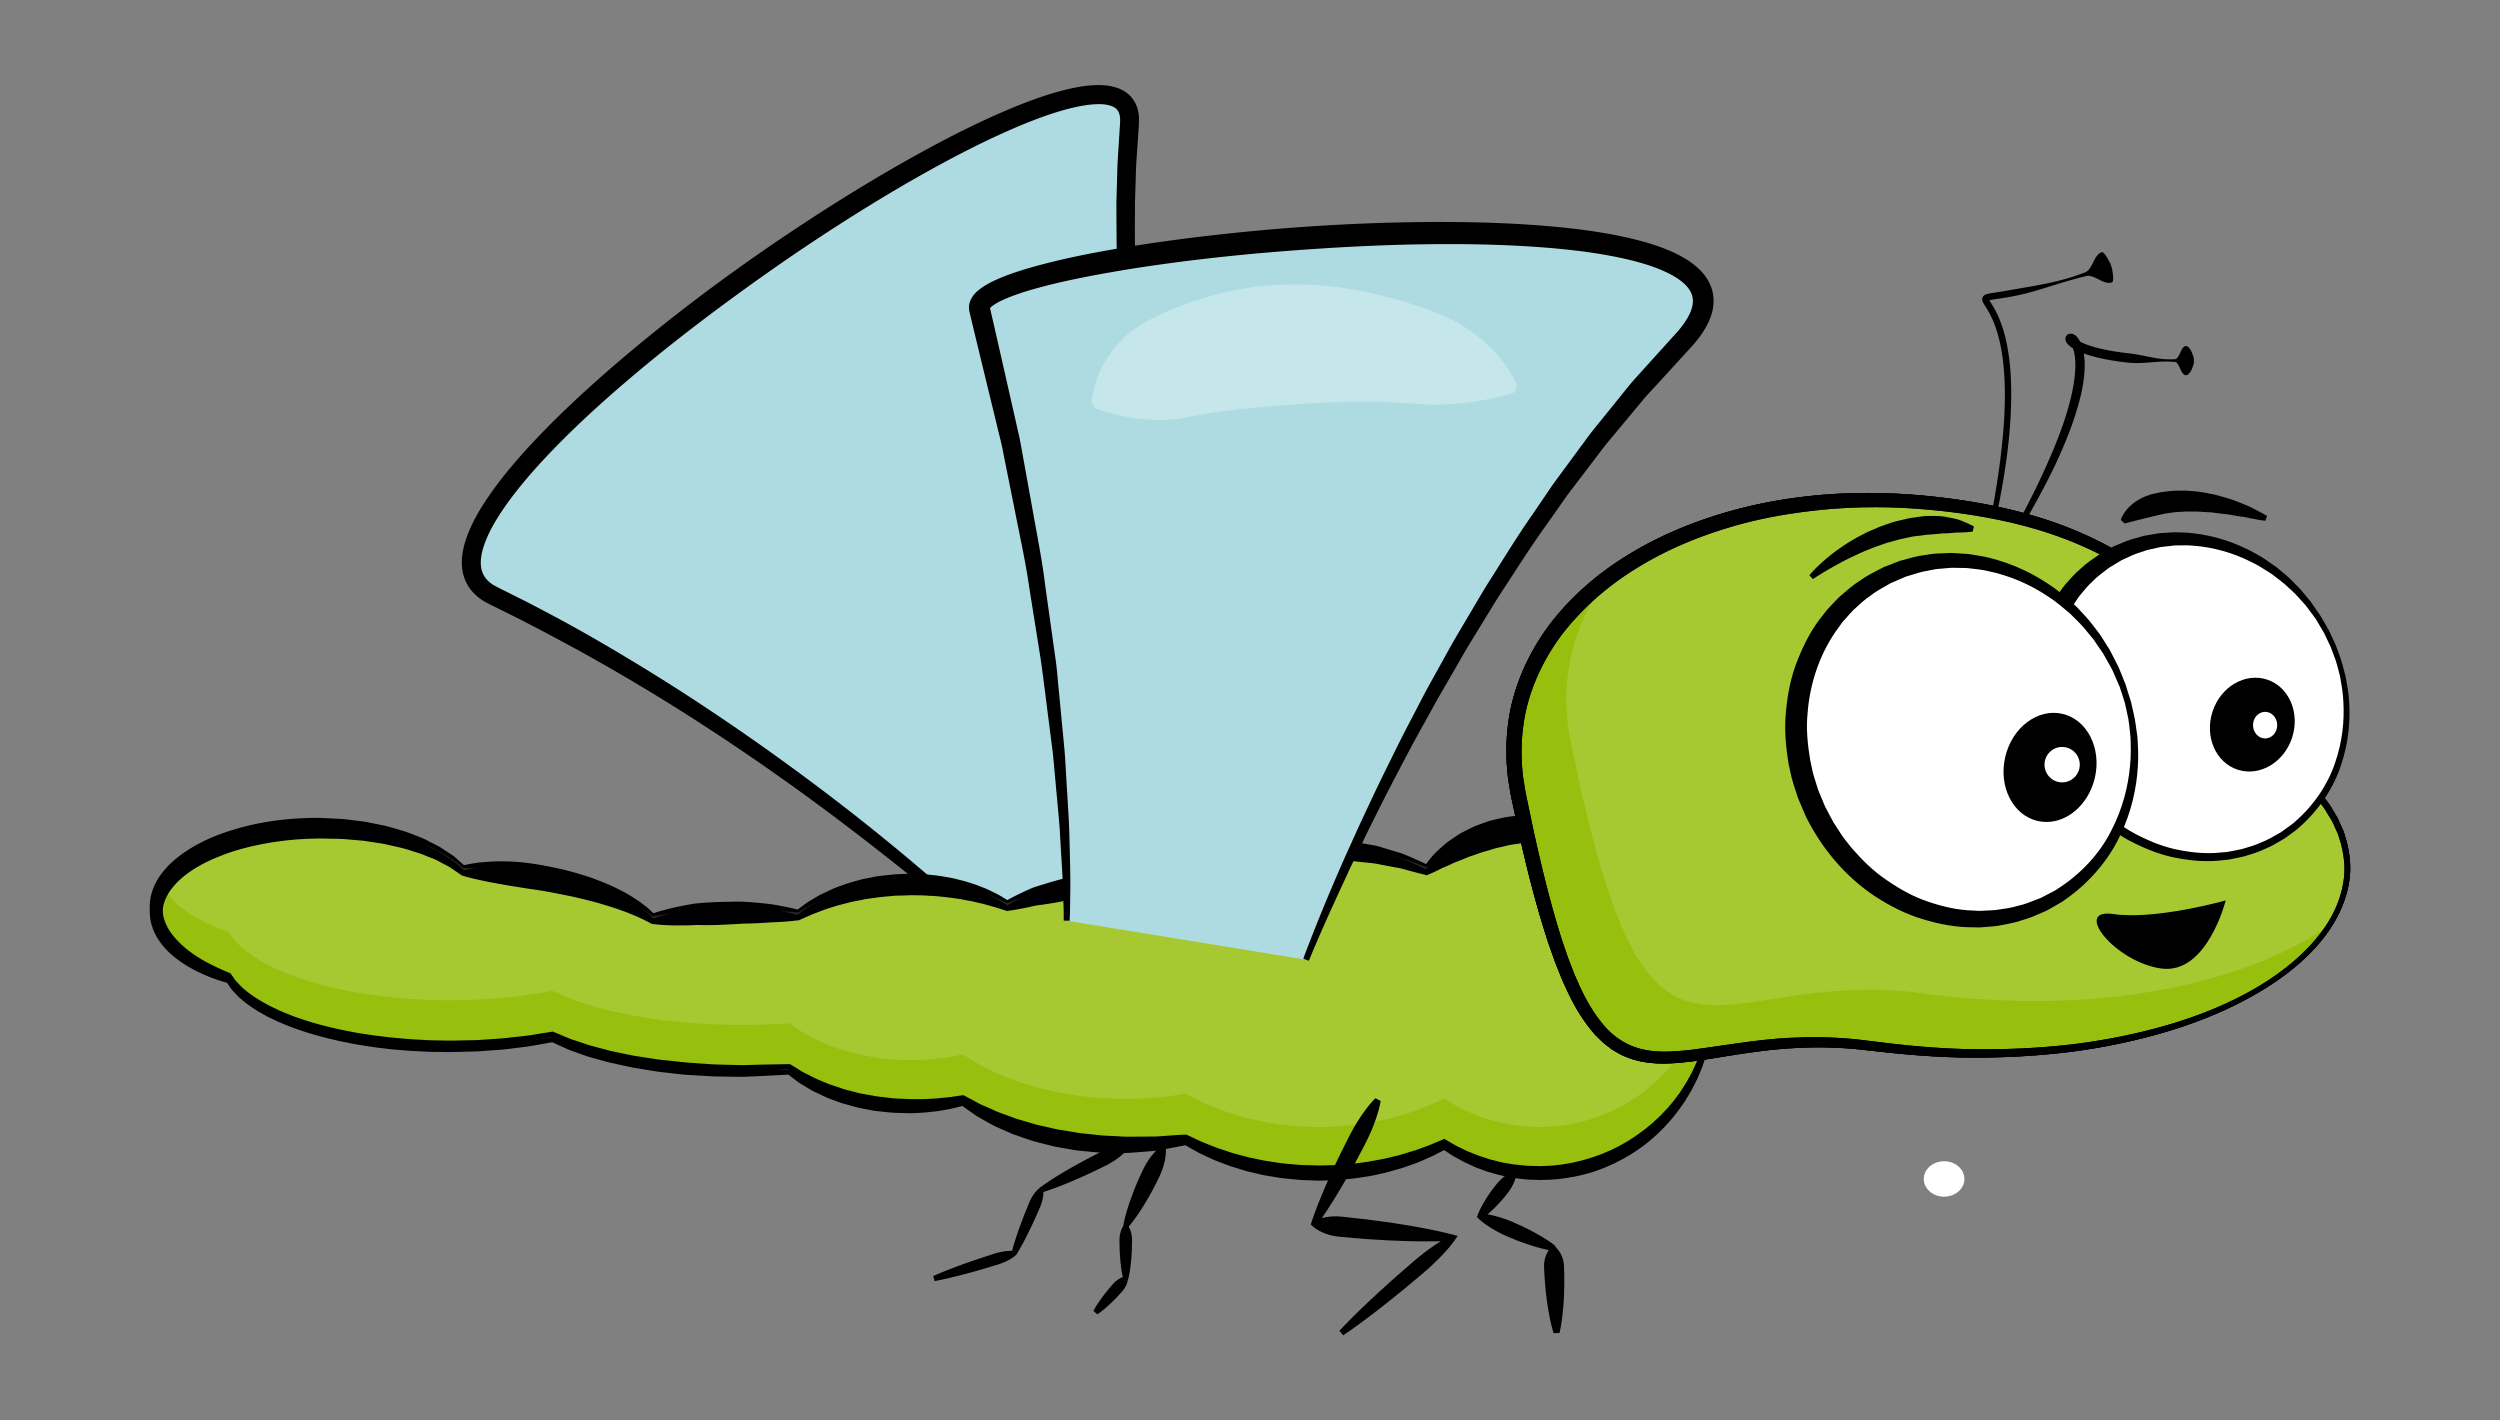
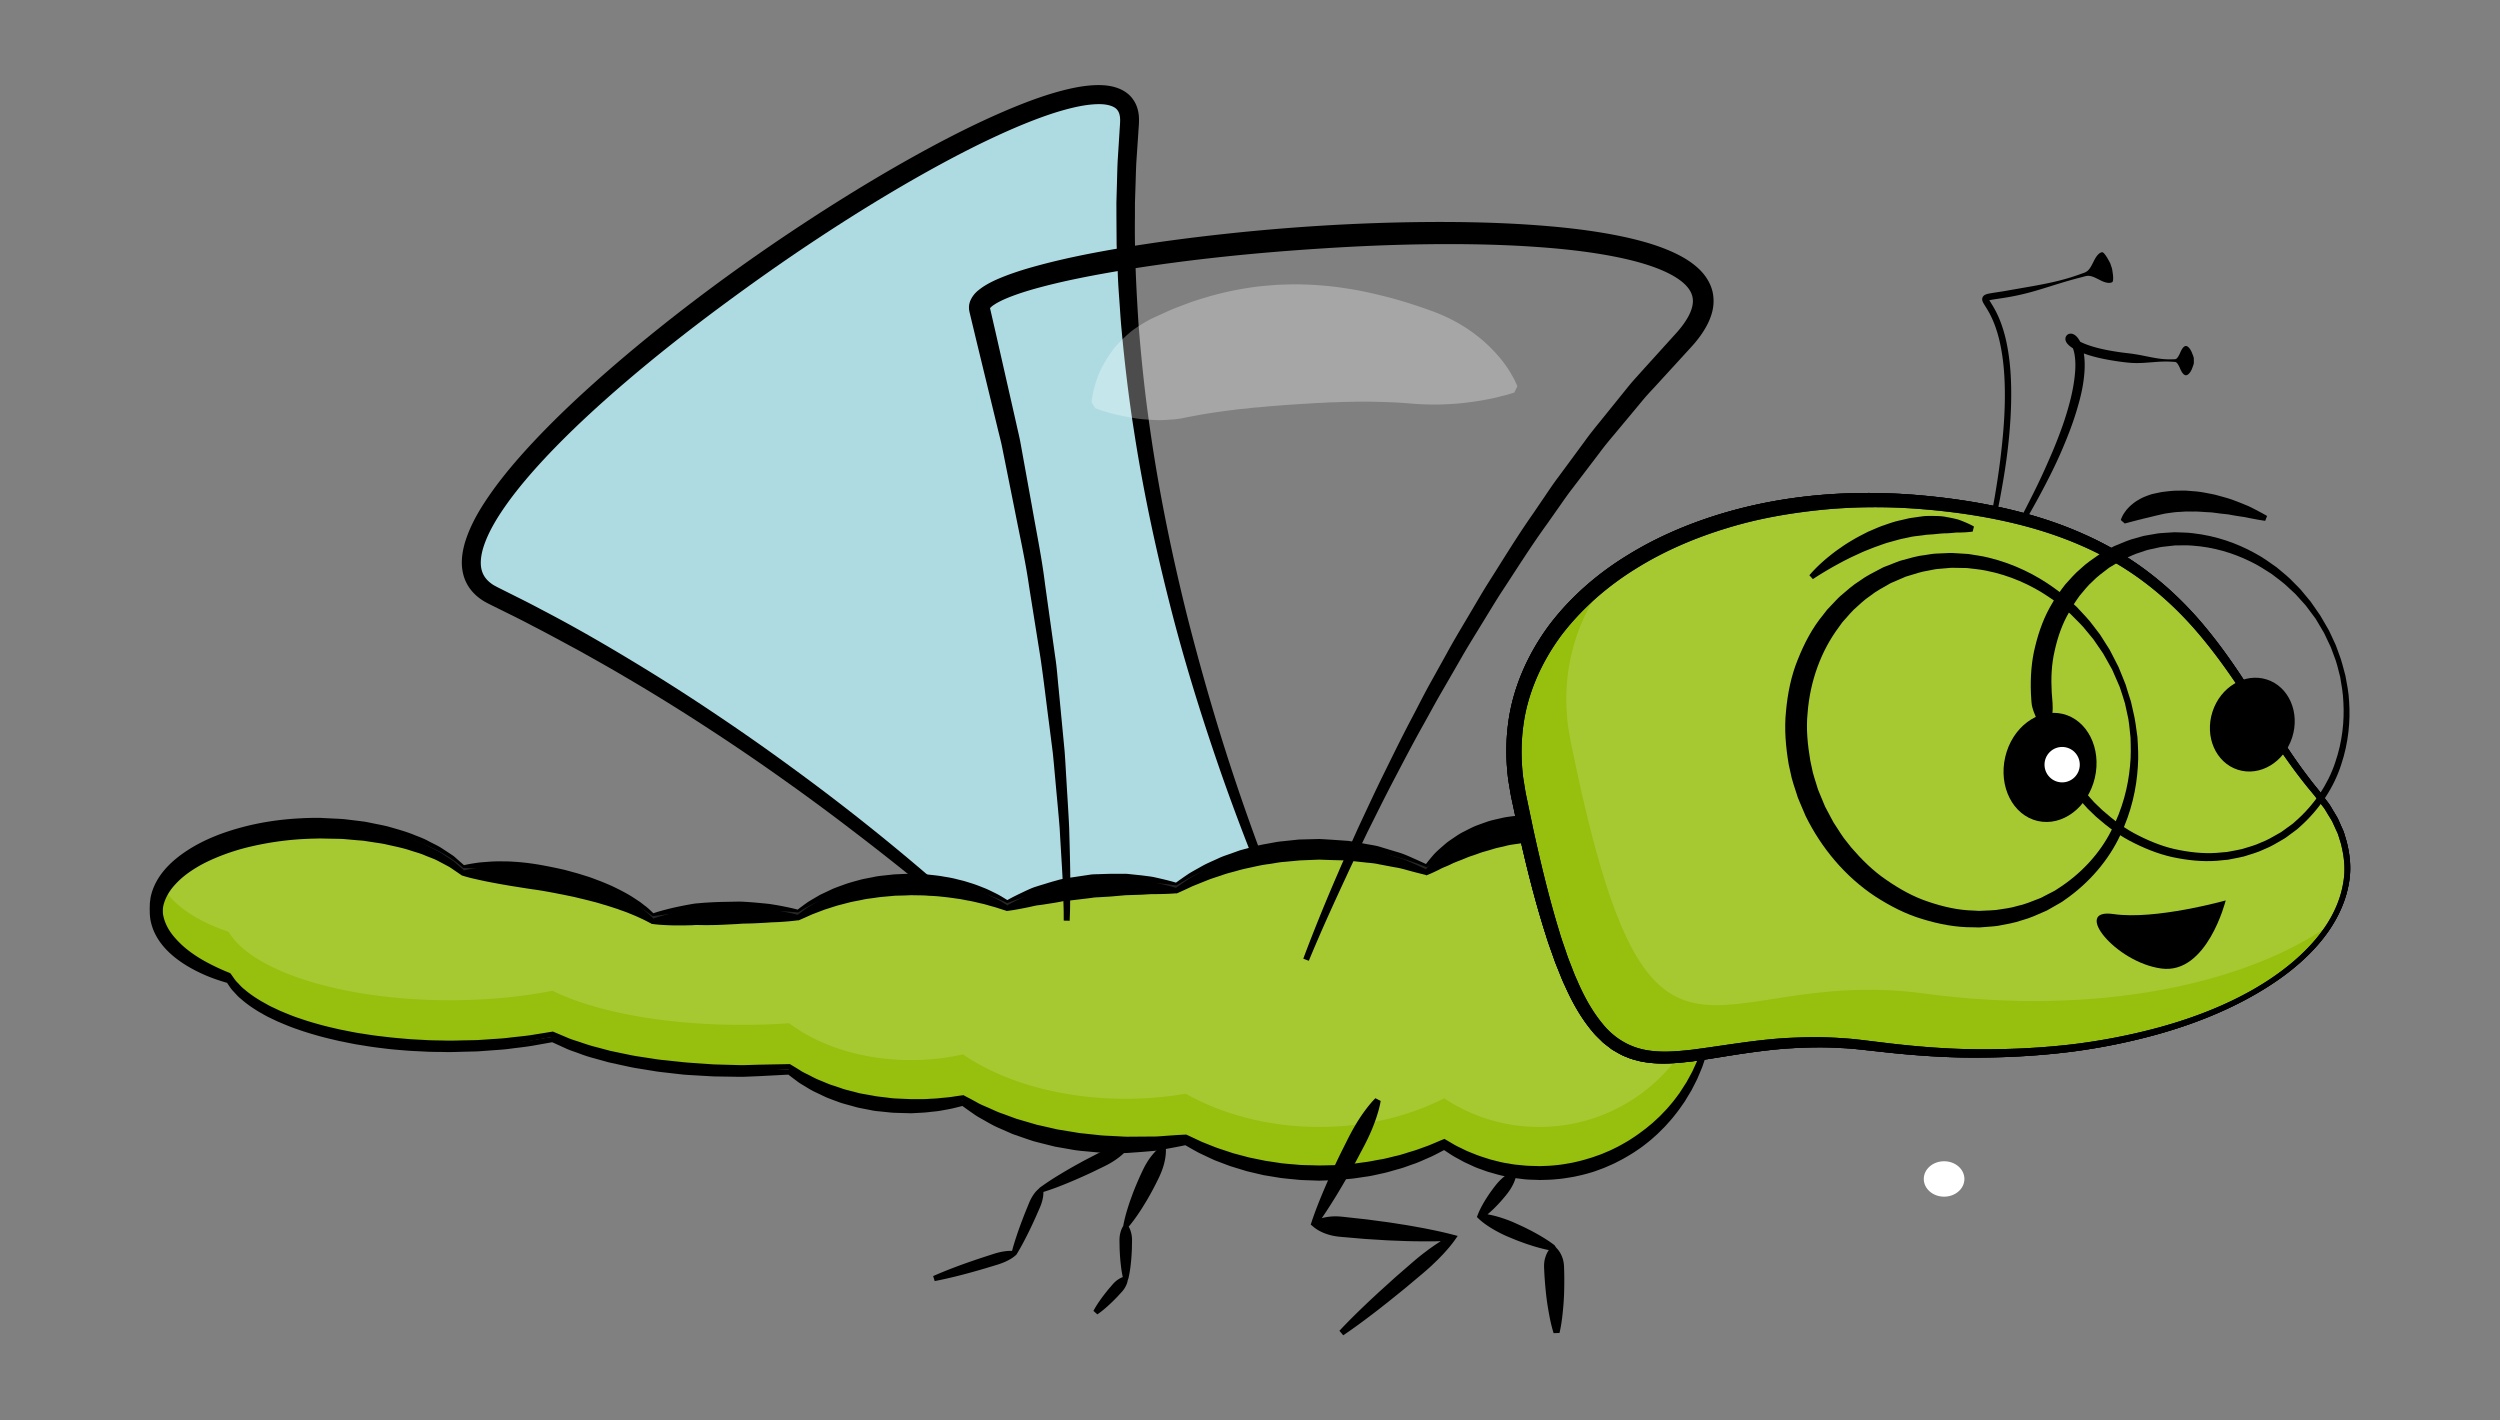
<svg xmlns="http://www.w3.org/2000/svg" viewBox="0 0 476.72 270.854">
  <rect x="0" y="0" width="476.72" height="270.854" fill="#808080" stroke="none" />
  <path fill="#ADDBE1" d="M207.054 197.239c-.971-3.098-50.1-53.129-113.001-83.668C62.696 98.347 217.97-7.235 215.373 23.68c-6.805 80.976 35.184 164.934 35.184 164.934" />
  <path d="M206.543 197.482l-.172-.305c-.114-.212-.303-.396-.544-.724a56.427 56.427 0 00-2.68-2.954c-2.426-2.543-6.15-6.139-11.002-10.588a410.454 410.454 0 00-18.028-15.462 486.091 486.091 0 00-11.488-9.022 426.435 426.435 0 00-13.023-9.615 407.672 407.672 0 00-14.538-9.904 375.41 375.41 0 00-15.995-9.902c-2.774-1.651-5.636-3.235-8.52-4.86-2.917-1.563-5.849-3.185-8.862-4.728a166.54 166.54 0 00-4.548-2.319l-2.304-1.141-1.156-.573-.64-.323-.584-.314c-.99-.578-1.786-1.22-2.523-2.091a7.9 7.9 0 01-1.558-2.983c-.59-2.193-.258-4.317.274-6.193 1.15-3.763 3.162-6.922 5.297-9.937 2.163-3 4.555-5.808 7.055-8.526 5.014-5.422 10.469-10.48 16.131-15.364 11.343-9.747 23.537-18.795 36.216-27.112 6.338-4.16 12.796-8.143 19.383-11.865 6.592-3.71 13.295-7.196 20.264-10.095 3.493-1.432 7.041-2.742 10.794-3.616 1.88-.427 3.813-.752 5.884-.74 1.036.017 2.12.124 3.246.497 1.105.366 2.316 1.059 3.101 2.183.81 1.104 1.112 2.394 1.163 3.516.044 1.208-.08 2.017-.123 2.933l-.364 5.393c-.103 1.787-.125 3.543-.192 5.305l-.085 2.635-.004 2.636c-.088 7.02.259 13.925.701 20.674.538 6.745 1.233 13.335 2.165 19.719 1.808 12.777 4.363 24.737 7.076 35.68 2.781 10.928 5.697 20.86 8.562 29.571a427.96 427.96 0 008.053 22.349c2.406 6.132 4.422 10.901 5.849 14.128 1.422 3.228 2.239 4.915 2.239 4.915l-1.012.506s-.87-1.688-2.384-4.893a318.4 318.4 0 01-6.218-14.04 429.863 429.863 0 01-8.525-22.286c-3.024-8.704-6.232-18.61-9.125-29.59-2.863-10.985-5.58-23.005-7.56-35.886-1.018-6.435-1.801-13.088-2.426-19.908-.153-1.705-.249-3.424-.377-5.15-.126-1.727-.248-3.462-.298-5.21l-.213-5.268-.035-5.32-.007-2.679.076-2.7c.06-1.8.08-3.623.176-5.422l.343-5.395c.046-.888.15-1.886.11-2.49-.032-.684-.204-1.228-.487-1.596-.49-.75-1.874-1.176-3.473-1.172-1.594-.005-3.31.27-5.01.668-3.419.808-6.834 2.072-10.2 3.47-6.737 2.833-13.33 6.289-19.815 9.974-6.484 3.697-12.859 7.664-19.117 11.806-6.262 4.14-12.39 8.483-18.393 12.936-6.001 4.457-11.852 9.065-17.464 13.85-5.605 4.787-10.993 9.742-15.888 14.989-2.439 2.625-4.757 5.327-6.808 8.145-2.026 2.808-3.872 5.782-4.798 8.807-.44 1.498-.613 3.001-.276 4.22.164.61.444 1.152.844 1.634.379.472.962.936 1.466 1.239l.56.304.52.266 1.168.585 2.325 1.165a168.88 168.88 0 014.586 2.364c6.072 3.157 11.869 6.509 17.437 9.882a378.632 378.632 0 0115.983 10.204 411.356 411.356 0 0114.496 10.174 414.59 414.59 0 0124.315 19.168 412.034 412.034 0 0117.757 15.946c4.788 4.57 8.401 8.315 10.782 10.96a57.635 57.635 0 012.649 3.11c.651.856.816 1.269.816 1.269l-1.02.486z" />
  <path fill="#97BF0D" d="M326.408 190.312c0 6.81-2.07 13.14-5.62 18.38v.01c-5.91 8.74-15.91 14.49-27.26 14.49-6.71 0-12.95-2.01-18.14-5.46-6.76 3.439-14.97 5.46-23.81 5.46-9.58 0-18.41-2.371-25.47-6.34h-.01a67.02 67.02 0 01-11.43.969c-12.38 0-23.49-3.28-31.05-8.469-3.11.71-6.43 1.09-9.89 1.09-9.23 0-17.53-2.71-23.24-7.031-2.9.21-5.9.32-8.98.32-14.97 0-28.2-2.57-36.14-6.51-5.88 1.16-12.52 1.81-19.56 1.81-20.6 0-37.84-5.58-42.21-13.05-8.34-2.79-13.83-7.55-13.83-12.95 0-8.62 13.97-15.61 31.21-15.61 11.78 0 22.04 3.27 27.35 8.09 15.83.35 29.38 4 36.15 9.2 5.24-.76 11-1.18 17.03-1.18 3.69 0 7.28.16 10.71.46 5.6-3.61 13.17-5.83 21.51-5.83 6.85 0 13.2 1.5 18.35 4.05 6.49-2.56 14.25-4.05 22.59-4.05 3.33 0 6.57.24 9.67.69 7.33-4.61 16.84-7.4 27.24-7.4 7.44 0 14.43 1.43 20.49 3.93a32.778 32.778 0 0121.46-7.96c2.25 0 4.45.23 6.57.66 15.01 3.04 26.31 16.32 26.31 32.23z" />
  <path d="M326.908 190.33l-.113 2.436c-.085.823-.195 1.649-.293 2.471-.057.41-.157.81-.228 1.216l-.23 1.215c-.082.403-.207.797-.307 1.196l-.32 1.194c-.112.397-.266.78-.396 1.171l-.398 1.171c-.3.769-.634 1.523-.95 2.285-.361.742-.748 1.473-1.12 2.211l-1.283 2.123.1-.327v.01l.003.18-.103.146c-.623.893-1.232 1.796-1.927 2.638-.329.436-.684.85-1.052 1.253-.366.404-.712.828-1.109 1.204-.388.383-.766.778-1.164 1.153l-1.227 1.09c-.846.692-1.7 1.382-2.622 1.975-.893.635-1.85 1.173-2.801 1.716l-1.463.752c-.495.238-1.002.447-1.503.671-.497.234-1.019.407-1.532.6-.515.191-1.03.385-1.561.526-1.049.327-2.121.566-3.195.791-1.082.179-2.163.382-3.258.455-1.09.128-2.189.13-3.284.162-1.142-.064-2.134-.032-3.258-.187l-1.65-.208c-.545-.082-1.077-.21-1.615-.313-1.08-.182-2.122-.53-3.176-.815-.523-.158-1.03-.363-1.546-.544a13.636 13.636 0 01-1.519-.611l-1.486-.685c-.487-.246-.958-.52-1.437-.78-.971-.493-1.848-1.148-2.77-1.72l-.004-.003.504.03c-.956.494-1.906 1.016-2.887 1.467-.995.415-1.97.894-2.99 1.258-1.026.338-2.029.76-3.077 1.028-1.044.284-2.075.63-3.138.838-1.058.234-2.112.497-3.188.628-1.072.154-2.14.35-3.221.423-1.08.09-2.157.228-3.241.24l-1.624.056c-.284.005-.515.027-.84.02l-.8-.028c-1.07-.056-2.118-.042-3.207-.154-1.086-.115-2.18-.198-3.257-.341l-3.208-.525-3.163-.746-3.107-.95c-1.02-.367-2.028-.76-3.038-1.147-.99-.44-1.962-.917-2.94-1.372-.955-.508-1.89-1.051-2.826-1.584l.245.063h-.01l.086-.007c-1.811.395-3.646.702-5.482 1.054-1.851.183-3.712.317-5.577.448-1.002.069-1.861.004-2.8.005-.923-.029-1.827.008-2.767-.076l-2.817-.263a23.912 23.912 0 01-2.792-.378l-2.766-.482-2.728-.683-1.36-.352-1.335-.444-2.655-.921-2.577-1.134c-.865-.358-1.685-.82-2.5-1.283-.806-.483-1.652-.881-2.405-1.45a89.065 89.065 0 01-2.288-1.622l.394.076c-.707.185-1.417.363-2.13.532-.716.16-1.44.271-2.163.409-.721.142-1.455.178-2.184.27-.73.095-1.463.133-2.196.168l-1.102.058c-.43.019-.741-.013-1.118-.016l-2.165-.061c-.72-.016-1.472-.132-2.208-.194-.736-.09-1.489-.117-2.207-.276l-2.17-.424c-.725-.128-1.426-.372-2.14-.553-.71-.202-1.429-.37-2.116-.644-.696-.246-1.385-.51-2.073-.774-.676-.296-1.337-.63-2.004-.944-.675-.297-1.315-.666-1.946-1.052-.62-.402-1.282-.728-1.858-1.197a93.237 93.237 0 01-1.763-1.333l.338.1h-.002l-5.764.3-2.886.12c-.987.026-1.924-.019-2.888-.025l-2.874-.044-2.89-.164c-.964-.061-1.93-.1-2.892-.182l-2.873-.326c-.956-.117-1.917-.198-2.866-.373l-2.855-.465c-.955-.134-1.896-.355-2.84-.558l-2.827-.619-2.795-.775a26.155 26.155 0 01-2.761-.888c-.904-.35-1.838-.609-2.715-1.035l-2.65-1.205.319.042h-.004l-4.038.718c-1.348.224-2.71.358-4.064.538-1.355.195-2.72.25-4.083.359l-2.045.148c-.682.036-1.365.04-2.048.062-1.368.022-2.725.098-4.104.076-1.362-.034-2.71-.006-4.084-.092-1.368-.072-2.74-.11-4.1-.243-1.363-.105-2.726-.22-4.081-.41-1.36-.149-2.711-.362-4.061-.587-1.355-.192-2.69-.51-4.033-.766-1.334-.311-2.67-.614-3.99-.987-1.319-.374-2.636-.757-3.928-1.227-1.307-.42-2.57-.976-3.84-1.505l-1.866-.891c-.614-.316-1.209-.673-1.81-1.013-1.182-.722-2.333-1.51-3.377-2.446-.559-.42-.995-.992-1.488-1.492-.483-.512-.835-1.15-1.255-1.72l.273.222-.002-.001c-1.767-.499-3.515-1.111-5.195-1.907-1.682-.79-3.314-1.732-4.812-2.915-1.489-1.183-2.864-2.625-3.784-4.434-.473-.893-.792-1.884-.98-2.907-.057-.525-.125-1.017-.105-1.582.014-.24-.001-.423.037-.71l.111-.828c.403-2.058 1.446-3.904 2.745-5.39 1.302-1.506 2.847-2.704 4.455-3.739 3.234-2.063 6.797-3.387 10.406-4.342 3.616-.954 7.32-1.48 11.027-1.662a58.049 58.049 0 012.781-.082l.696.002c.336-.002.483.018.734.026l1.358.067c.909.054 1.803.072 2.724.153l2.795.335c.463.065.932.11 1.39.192l1.365.277c.909.193 1.822.352 2.723.574 1.787.518 3.582.986 5.301 1.716.87.33 1.735.663 2.555 1.12.822.444 1.676.807 2.461 1.317.781.517 1.568 1.016 2.331 1.545l2.101 1.855.008.003-.326-.13a26.272 26.272 0 012.395-.444c.802-.132 1.602-.173 2.406-.235a24.661 24.661 0 012.41-.079c.802.004 1.607.005 2.407.072 1.604.088 3.2.287 4.787.552a98.52 98.52 0 014.735.953c.783.192 1.56.422 2.338.63.778.213 1.546.474 2.319.708.769.246 1.522.559 2.28.835.756.292 1.502.616 2.245.938 1.467.703 2.923 1.43 4.288 2.332l1.02.672c.332.236.65.499.974.745.66.472 1.235 1.077 1.83 1.62l.011.005-.378-.099c1.116-.403 2.256-.692 3.401-.98 1.146-.275 2.3-.51 3.46-.724.58-.102 1.16-.22 1.745-.257.584-.048 1.168-.109 1.753-.138a69.818 69.818 0 013.518-.142l1.759-.035c.6-.012 1.142-.023 1.79.015a75.33 75.33 0 013.469.277c.578.053 1.155.107 1.734.189.585.102 1.17.184 1.751.302 1.164.223 2.323.457 3.465.772l.01-.001-.315.078c.7-.534 1.41-1.072 2.142-1.582.756-.464 1.528-.907 2.301-1.36l2.421-1.142c.825-.34 1.671-.624 2.511-.936.848-.283 1.712-.513 2.576-.746.862-.248 1.748-.367 2.624-.555.875-.205 1.768-.268 2.656-.37l1.334-.145 1.34-.059c.446-.022.893-.035 1.34-.043.24-.001.409-.019.708-.007l.648.024c.87.04 1.71.04 2.632.143.903.1 1.812.183 2.686.35.882.14 1.762.285 2.626.523l1.3.318 1.28.394c.853.257 1.684.584 2.511.914.83.318 1.623.736 2.418 1.123.793.397 1.54.889 2.292 1.346l.009.002-.407-.017c1.206-.695 2.471-1.288 3.742-1.894.64-.288 1.279-.59 1.948-.786.663-.22 1.335-.413 2.004-.62.67-.21 1.344-.406 2.022-.585.674-.212 1.364-.32 2.054-.441l4.157-.623c.693-.114 1.397-.077 2.095-.116.7-.017 1.398-.056 2.098-.053l2.096-.007.523-.001c.283.01.372.024.567.043l1.021.107c.68.077 1.361.132 2.041.227.681.097 1.355.153 2.053.322 1.382.313 2.753.624 4.088 1.038h.007l-.339.071c.849-.611 1.71-1.216 2.586-1.81.895-.552 1.827-1.044 2.746-1.571.93-.501 1.912-.893 2.87-1.345.955-.471 1.978-.748 2.969-1.127.501-.169.993-.375 1.505-.512l1.536-.408c1.022-.28 2.05-.547 3.095-.721 1.044-.174 2.081-.422 3.138-.51l3.163-.335 3.177-.084.397-.01.199-.005.1-.003.166.005.774.043 1.547.096 3.09.217c1.06.167 2.116.358 3.168.55 1.045.22 2.122.313 3.121.666l3.032.913c1.013.28 1.982.706 2.943 1.138.965.422 1.918.86 2.861 1.304h.005l-.518.084c.476-.662 1.004-1.287 1.54-1.916.54-.622 1.163-1.153 1.782-1.698.314-.265.618-.551.946-.8.33-.248.675-.474 1.016-.71.686-.459 1.366-.948 2.117-1.3.74-.375 1.476-.77 2.243-1.091a88.531 88.531 0 012.35-.848c.795-.254 1.615-.417 2.427-.605.808-.21 1.636-.309 2.463-.413.828-.099 1.65-.247 2.484-.249l1.247-.049.623-.023.312-.011.156-.006.078-.003.182.007 2.338.16c.753.023 1.61.174 2.457.32l1.263.217.63.11.079.014.16.036.14.039.283.076 2.26.629 2.39.894c.804.287 1.507.694 2.262 1.037.755.332 1.461.76 2.162 1.19.708.42 1.413.837 2.065 1.34 1.36.92 2.593 1.999 3.811 3.08l1.711 1.742c.56.587 1.051 1.24 1.576 1.855.54.605.972 1.296 1.44 1.953l.692.994.608 1.048c.846 1.372 1.506 2.846 2.17 4.301l.855 2.245c.248.76.448 1.537.673 2.302.246.76.348 1.556.525 2.332l.239 1.17.136 1.187c.239 1.576.235 3.17.276 4.754v.019zm-1-.018c-.1-1.538-.155-3.076-.446-4.588l-.173-1.136-.275-1.118c-.2-.74-.322-1.5-.612-2.212-.262-.72-.496-1.448-.777-2.157l-.946-2.083c-.707-1.348-1.442-2.683-2.349-3.903l-.646-.933-.726-.874c-.489-.576-.936-1.184-1.488-1.703-.537-.53-1.035-1.095-1.598-1.594l-1.704-1.47c-1.203-.895-2.4-1.785-3.702-2.515-.623-.408-1.294-.73-1.962-1.055-.663-.332-1.322-.668-2.02-.92-.687-.256-1.368-.596-2.055-.783l-2.046-.626-2.29-.502-.286-.065-.143-.032-.036-.008.068.016-.016-.002-.066-.009-.53-.066-1.053-.135c-1.327-.258-3.01-.187-4.541-.275l-2.087.114c-.733.006-1.45.155-2.174.25-.723.102-1.447.194-2.15.392-.705.189-1.43.297-2.127.509-.697.215-1.397.42-2.104.614-.7.214-1.376.495-2.08.719-.712.21-1.376.528-2.071.797-.694.273-1.406.526-2.075.867-.665.345-1.422.57-2.085.948-.69.339-1.391.681-2.142.987l-.405.166-.114-.082-.002-.002a118.336 118.336 0 01-2.98-.765c-.983-.265-1.95-.57-2.966-.703l-2.986-.567c-.987-.235-1.99-.262-2.98-.389-.99-.104-1.98-.21-2.963-.338l-3.1-.079-1.547-.053-.774-.03-.686.027-3.016.123-3.003.28c-1.006.06-1.987.3-2.984.428-1.002.118-1.984.327-2.966.55-.983.212-1.972.407-2.937.695-.966.283-1.961.49-2.905.843-.95.333-1.93.61-2.867.99l-2.826 1.135c-.915.439-1.843.866-2.784 1.285l-.217.097-.121-.025-.006-.002c-1.38.12-2.724.138-4.057.158-.656-.022-1.351.042-2.034.078-.685.046-1.368.052-2.052.08l-1.026.034c-.146.009-.398.004-.456.012l-.5.044-1.996.175c-.664.064-1.33.085-1.994.13-.663.056-1.334.035-1.988.163l-3.96.477c-.665.059-1.333.104-1.98.252a42.46 42.46 0 01-1.97.336c-.66.1-1.319.215-1.986.302-.677.058-1.321.228-1.975.375-1.318.265-2.642.541-4.024.717l-.323.041-.084-.058-.006-.005c-.832-.24-1.629-.534-2.45-.76-.826-.214-1.623-.491-2.458-.65-.82-.204-1.636-.404-2.47-.536l-1.236-.244-1.248-.179a46.596 46.596 0 00-2.496-.304c-.835-.11-1.656-.13-2.476-.178-.8-.081-1.694-.067-2.552-.089l-.649-.011c-.133-.006-.397.014-.588.02-.418.02-.836.036-1.254.043l-1.255.03-1.248.114c-.832.079-1.668.135-2.492.268-.824.132-1.666.194-2.48.382-.813.187-1.646.305-2.46.501l-2.436.635-2.405.77-2.37.905c-.767.35-1.543.7-2.337 1.04l-.222.095-.093-.017-.01-.002c-1.169.163-2.322.247-3.47.32-.573.042-1.144.05-1.714.077-.58.048-1.16.083-1.74.11-1.16.073-2.318.106-3.477.126-.51.014-1.126.089-1.683.103l-1.713.085a66.231 66.231 0 01-3.427.098c-.571.012-1.145-.009-1.718-.017-.576-.034-1.14.057-1.714.05a64.343 64.343 0 01-3.45.012c-1.158-.042-2.321-.087-3.508-.244l-.331-.044-.048-.054-.007-.01c-.7-.352-1.367-.724-2.078-1.032-.693-.332-1.406-.621-2.116-.911-.699-.306-1.449-.517-2.153-.803l-2.19-.705c-.742-.202-1.464-.447-2.209-.64-.746-.185-1.482-.39-2.232-.56-.75-.174-1.489-.374-2.243-.526-.756-.15-1.504-.32-2.262-.454a95.641 95.641 0 00-4.548-.813c-.765-.1-1.527-.219-2.289-.34l-2.29-.365c-1.528-.25-3.058-.526-4.597-.83-.77-.146-1.539-.329-2.312-.498a26.692 26.692 0 01-2.328-.61l-.3-.094-.027-.036-.004-.007-2.185-1.493c-.771-.431-1.561-.831-2.334-1.247-.778-.408-1.635-.678-2.443-1.023-.803-.36-1.665-.586-2.508-.852-1.666-.588-3.422-.893-5.138-1.302-.868-.17-1.75-.277-2.623-.42l-1.311-.2c-.437-.058-.875-.075-1.311-.115l-2.613-.233c-.886-.053-1.807-.045-2.709-.071l-1.36-.027c-.202-.001-.507-.017-.624-.006l-.664.019c-.886.01-1.77.054-2.653.104a58.11 58.11 0 00-10.444 1.597 41.418 41.418 0 00-4.996 1.596c-1.616.641-3.2 1.361-4.659 2.255-1.458.887-2.826 1.912-3.932 3.126-1.13 1.19-1.962 2.592-2.324 4.088l-.095.515c-.04.16-.038.434-.06.646-.03.339.012.755.031 1.13.102.764.291 1.531.63 2.262.634 1.482 1.765 2.781 3.007 3.955 1.265 1.167 2.72 2.169 4.259 3.038a41.725 41.725 0 004.827 2.288h.003l.138.049.135.173c.397.513.711 1.082 1.169 1.552.469.457.866.98 1.406 1.372.994.865 2.105 1.605 3.249 2.283.587.317 1.158.662 1.754.964l1.817.857c1.24.508 2.472 1.046 3.757 1.45 1.266.456 2.562.825 3.86 1.186 1.297.36 2.616.652 3.93.952 1.326.246 2.64.553 3.98.737 1.333.216 2.667.42 4.01.56 1.34.175 2.685.3 4.032.41 1.346.14 2.692.183 4.038.262 1.34.093 2.713.072 4.068.113 1.339.029 2.7-.04 4.048-.055.676-.018 1.353-.018 2.028-.05l2.023-.136c1.347-.101 2.7-.148 4.04-.334 1.342-.162 2.691-.27 4.027-.472l4.002-.649h.003l.152-.028.167.07 2.614 1.103c.86.39 1.79.619 2.681.937.898.301 1.793.612 2.72.831l2.751.736 2.792.583c.932.191 1.86.4 2.804.523l2.822.433c.938.164 1.89.235 2.835.34l2.84.303c.947.091 1.896.14 2.843.213l2.846.196 2.873.08c.95.016 1.93.072 2.858.057l2.858-.086 5.723-.11h.002l.147-.014.19.114c.613.366 1.218.734 1.816 1.11.582.401 1.252.663 1.873.996.625.33 1.249.658 1.913.908.655.267 1.3.554 1.96.804.673.217 1.346.432 2.012.667.66.253 1.353.4 2.036.582.688.16 1.36.386 2.06.496l2.088.371c.695.156 1.39.196 2.086.292.702.07 1.379.196 2.102.225l2.164.097c.345.01.756.047 1.047.034h1.064c.71.003 1.42.003 2.128-.052.708-.053 1.423-.052 2.126-.15.707-.074 1.419-.122 2.125-.218a88.174 88.174 0 012.118-.31l.24-.031.154.107c.812.42 1.614.842 2.403 1.28.773.466 1.641.765 2.458 1.144.826.364 1.634.76 2.499 1.035l2.537.934 2.597.758 1.295.383 1.322.294 2.635.605 2.672.433 1.335.225c.444.068.89.1 1.334.151l2.671.286c.89.105 1.829.11 2.74.17.9.032 1.878.125 2.713.119l5.442-.041c1.811-.119 3.622-.282 5.459-.357l.085-.007h.01l.099-.004.146.068 2.862 1.34c.982.385 1.952.79 2.936 1.157l2.99.993 3.043.809 3.083.632 3.111.47c1.038.124 2.074.188 3.11.287 1.032.097 2.122.072 3.18.114l.8.023c.208.01.509-.008.759-.01l1.572-.035c1.051.005 2.094-.116 3.14-.19 1.05-.056 2.084-.234 3.124-.369 1.044-.118 2.066-.355 3.102-.53 1.04-.16 2.047-.457 3.07-.692 1.031-.219 2.014-.592 3.026-.88 1.012-.29 1.984-.692 2.982-1.033.98-.384 1.937-.822 2.919-1.216l.288-.117.216.146.003.002c.923.51 1.797 1.103 2.76 1.53.475.227.94.47 1.42.683l1.46.586c.97.393 1.98.686 2.975 1.006 1.017.241 2.02.55 3.056.693.516.083 1.03.193 1.543.255l1.54.151c.998.122 2.155.098 3.147.146 1.043-.042 2.087-.052 3.122-.185 1.04-.077 2.065-.282 3.09-.46 1.018-.224 2.033-.458 3.024-.778a18.03 18.03 0 001.486-.48c.49-.175.989-.33 1.463-.546.479-.206.965-.397 1.438-.615l1.402-.692c.912-.503 1.833-1 2.694-1.592.884-.554 1.71-1.197 2.546-1.822l1.212-.997c.393-.345.769-.71 1.156-1.064.394-.345.739-.74 1.105-1.115.368-.374.725-.759 1.055-1.166.7-.784 1.317-1.634 1.942-2.48l-.1.327v-.01l.002-.175.098-.152 1.297-2.015c.38-.702.774-1.398 1.144-2.107.326-.73.672-1.452.984-2.19.275-.751.56-1.501.803-2.264l.316-1.16c.1-.388.224-.77.305-1.162.148-.787.316-1.573.435-2.363.08-.793.175-1.579.246-2.374l.073-2.437v.019z" />
  <path opacity=".15" fill="#FFF" d="M300.098 158.081c-2.12-.43-4.32-.66-6.57-.66-8.2 0-15.7 3-21.46 7.96-6.06-2.5-13.05-3.93-20.49-3.93-10.4 0-19.91 2.79-27.24 7.4-3.1-.45-6.34-.69-9.67-.69-8.34 0-16.1 1.49-22.59 4.05-5.15-2.55-11.5-4.05-18.35-4.05-8.34 0-15.91 2.22-21.51 5.83-3.43-.299-7.02-.46-10.71-.46-6.03 0-11.79.42-17.03 1.18-6.77-5.2-20.32-8.85-36.15-9.2-5.31-4.82-15.57-8.09-27.35-8.09-14.364 0-26.45 4.854-30.085 11.459 2.006 3.645 6.582 6.757 12.705 8.806 4.37 7.47 21.61 13.05 42.21 13.05 7.04 0 13.68-.65 19.56-1.81 7.94 3.939 21.17 6.51 36.14 6.51 3.08 0 6.08-.11 8.98-.321 5.71 4.32 14.01 7.031 23.24 7.031 3.46 0 6.78-.38 9.89-1.09 7.56 5.19 18.67 8.47 31.05 8.47 3.97 0 7.8-.34 11.43-.97h.01c7.06 3.97 15.89 6.34 25.47 6.34 8.84 0 17.05-2.021 23.81-5.46a32.652 32.652 0 0018.14 5.46c11.35 0 21.35-5.75 27.26-14.49v-.01a32.588 32.588 0 005.347-14.307c-1.793-13.993-12.377-25.241-26.037-28.008z" />
  <path d="M263.278 209.935c-.192 1.153-.514 2.239-.868 3.308a33.422 33.422 0 01-1.235 3.118 49.156 49.156 0 01-1.491 2.986c-.525.98-1.032 1.971-1.571 2.946a151.072 151.072 0 01-3.347 5.785c-1.17 1.9-2.376 3.782-3.706 5.6l-.447-.82c.589-.323 1.164-.507 1.735-.65a9.748 9.748 0 011.697-.247c1.122-.076 2.221.092 3.325.21l3.308.363 3.302.442c1.102.136 2.197.327 3.296.496 1.098.164 2.194.362 3.29.564 1.097.187 2.188.424 3.281.644 1.092.236 2.182.49 3.269.775l.85.223-.538.769c-.691.987-1.471 1.87-2.265 2.735-.413.417-.806.854-1.232 1.253-.425.4-.836.818-1.272 1.204-.86.79-1.761 1.53-2.655 2.28-.896.747-1.778 1.51-2.69 2.239l-2.726 2.197c-.922.716-1.829 1.45-2.763 2.152-1.857 1.419-3.74 2.807-5.684 4.122l-.734-.86c1.603-1.716 3.268-3.357 4.96-4.968.84-.814 1.706-1.595 2.557-2.395l2.597-2.348c.861-.787 1.754-1.538 2.63-2.307.882-.765 1.755-1.538 2.668-2.265.45-.371.927-.712 1.388-1.068.462-.358.956-.679 1.431-1.02.98-.65 1.973-1.282 3.056-1.81l.311.992c-1.12.07-2.24.106-3.356.125-1.115.005-2.233.024-3.345-.005a94.728 94.728 0 01-3.336-.086c-1.11-.047-2.222-.072-3.33-.153l-3.324-.207-3.317-.286c-1.105-.1-2.215-.148-3.301-.44a9.735 9.735 0 01-1.617-.571c-.533-.253-1.062-.545-1.577-.975l-.563-.47.116-.351c.705-2.139 1.535-4.215 2.402-6.27a150.432 150.432 0 012.762-6.088c.48-1.004.99-1.993 1.484-2.99a48.86 48.86 0 011.563-2.949c.56-.964 1.16-1.906 1.82-2.817.663-.91 1.359-1.803 2.186-2.63l1.006.518zM289.11 224.184c-.193.946-.583 1.735-1.032 2.479-.456.736-1.01 1.395-1.57 2.052a29.72 29.72 0 01-1.78 1.886c-.636.594-1.285 1.178-2.03 1.688l-.218-.87c.674.038 1.313.154 1.943.293.632.133 1.244.312 1.853.5.602.203 1.205.405 1.79.646.588.236 1.16.508 1.737.769.58.254 1.147.54 1.712.827.571.275 1.124.593 1.682.897.553.316 1.103.639 1.642.988.54.344 1.074.709 1.59 1.112l.339.497c.655.652.966 1.318 1.203 1.986.217.67.283 1.344.285 2.02.051 1.353.044 2.708.014 4.063a48.804 48.804 0 01-.259 4.074c-.129 1.359-.316 2.72-.628 4.086l-1.129.043c-.414-1.338-.704-2.682-.935-4.027a48.85 48.85 0 01-.567-4.042c-.132-1.35-.242-2.7-.294-4.052-.05-.675-.034-1.353.132-2.037.186-.684.446-1.37 1.05-2.071l.339.497c-.647-.1-1.276-.238-1.898-.396a34.045 34.045 0 01-1.844-.52c-.605-.197-1.215-.383-1.806-.61-.597-.216-1.193-.432-1.775-.681-.585-.242-1.176-.472-1.75-.74-.577-.26-1.137-.56-1.697-.862a21.229 21.229 0 01-1.634-1.006c-.533-.365-1.055-.75-1.544-1.216l-.406-.386.187-.483c.325-.842.744-1.608 1.176-2.365.45-.74.915-1.472 1.427-2.166.508-.695 1.023-1.386 1.635-2 .621-.606 1.298-1.169 2.174-1.574l.887.701zM214.892 219.268c-.262.32-.546.594-.836.856-.294.256-.59.508-.9.728-.612.463-1.258.858-1.921 1.216-.665.357-1.353.666-2.029 1.001-.676.333-1.356.66-2.046.966a89.517 89.517 0 01-4.16 1.794 52.801 52.801 0 01-4.287 1.545l.237-.252c.046.613-.044 1.169-.17 1.71a8.7 8.7 0 01-.542 1.554c-.438 1.002-.87 2.008-1.34 2.998a67.147 67.147 0 01-1.451 2.95 42.86 42.86 0 01-1.615 2.883l-.027.044-.284.239c-.553.464-1.154.779-1.762 1.069a14.1 14.1 0 01-1.884.686c-1.276.388-2.553.779-3.84 1.135-1.284.366-2.575.71-3.874 1.028-1.3.317-2.605.614-3.924.869l-.299-.955a82.613 82.613 0 013.719-1.525c1.248-.48 2.504-.933 3.768-1.366 1.26-.441 2.531-.848 3.801-1.257a14.11 14.11 0 011.938-.512c.665-.109 1.338-.193 2.059-.127l-.312.282c.271-1.073.595-2.125.945-3.165a67.628 67.628 0 011.108-3.097c.382-1.026.803-2.037 1.218-3.05a8.773 8.773 0 01.737-1.47c.3-.467.637-.92 1.11-1.313l.236-.253a53.553 53.553 0 013.803-2.509 89.661 89.661 0 013.929-2.257c.658-.37 1.327-.718 1.998-1.06.673-.342 1.333-.707 2.017-1.026a14.84 14.84 0 012.124-.81c.362-.118.741-.204 1.122-.285a7.86 7.86 0 011.186-.158l.448.894zM222.317 219.038c.038.787-.054 1.511-.191 2.215-.14.7-.341 1.374-.588 2.024a20.035 20.035 0 01-.854 1.898 56.79 56.79 0 01-1.97 3.667c-.366.593-.715 1.195-1.096 1.78-.763 1.173-1.564 2.326-2.5 3.415l.05-.216c.272.416.415.832.522 1.249.115.416.158.832.173 1.248.007.416-.011.832-.015 1.25-.002.415-.019.831-.045 1.247a34.156 34.156 0 01-.208 2.497 20.91 20.91 0 01-.427 2.497l-.127.333c-.061.431-.207.786-.376 1.122a4.678 4.678 0 01-.605.917c-.234.278-.49.535-.732.804-.244.269-.494.531-.754.785a28.788 28.788 0 01-1.587 1.5 17.72 17.72 0 01-1.735 1.366l-.746-.666c.348-.66.74-1.282 1.159-1.88.415-.6.851-1.183 1.308-1.748.222-.287.454-.565.693-.837.24-.273.466-.556.715-.82.253-.26.524-.505.842-.707.313-.206.65-.391 1.071-.502l-.126.333a20.89 20.89 0 01-.427-2.497c-.1-.832-.17-1.665-.208-2.497a21.412 21.412 0 01-.045-1.248c-.004-.417-.023-.833-.015-1.249.015-.416.058-.832.172-1.248.107-.417.25-.833.523-1.249l.012-.019.037-.198c.265-1.41.663-2.757 1.1-4.085.219-.664.47-1.312.703-1.97.249-.649.51-1.293.781-1.931.275-.638.551-1.275.848-1.9.29-.63.591-1.254.946-1.853.353-.6.753-1.177 1.212-1.726.463-.547.97-1.072 1.609-1.535l.9.434z" />
  <path d="M326.908 191.33l-.113 2.436c-.085.823-.195 1.649-.293 2.471-.057.41-.157.81-.228 1.216l-.23 1.215c-.082.403-.207.797-.307 1.196l-.32 1.194c-.112.397-.266.78-.396 1.171l-.398 1.171c-.3.769-.634 1.523-.95 2.285-.361.742-.748 1.473-1.12 2.211l-1.283 2.123.1-.327v.01l.003.18-.103.146c-.623.893-1.232 1.796-1.927 2.638-.329.436-.684.85-1.052 1.253-.366.404-.712.828-1.109 1.204-.388.383-.766.778-1.164 1.153l-1.227 1.09c-.846.692-1.7 1.382-2.622 1.975-.893.635-1.85 1.173-2.801 1.716l-1.463.752c-.495.238-1.002.447-1.503.671-.497.234-1.019.407-1.532.6-.515.191-1.03.385-1.561.526-1.049.327-2.121.566-3.195.791-1.082.179-2.163.382-3.258.455-1.09.128-2.189.13-3.284.162-1.142-.064-2.134-.032-3.258-.187l-1.65-.208c-.545-.082-1.077-.21-1.615-.313-1.08-.182-2.122-.53-3.176-.815-.523-.158-1.03-.363-1.546-.544a13.636 13.636 0 01-1.519-.611l-1.486-.685c-.487-.246-.958-.52-1.437-.78-.971-.493-1.848-1.148-2.77-1.72l-.004-.003.504.03c-.956.494-1.906 1.016-2.887 1.467-.995.415-1.97.894-2.99 1.258-1.026.338-2.029.76-3.077 1.028-1.044.284-2.075.63-3.138.838-1.058.234-2.112.497-3.188.628-1.072.154-2.14.35-3.221.423-1.08.09-2.157.228-3.241.24l-1.624.056c-.284.005-.515.027-.84.02l-.8-.028c-1.07-.056-2.118-.042-3.207-.154-1.086-.115-2.18-.198-3.257-.341l-3.208-.525-3.163-.746-3.107-.95c-1.02-.367-2.028-.76-3.038-1.147-.99-.44-1.962-.917-2.94-1.372-.955-.508-1.89-1.051-2.826-1.584l.245.063h-.01l.086-.007c-1.811.395-3.646.702-5.482 1.054-1.851.183-3.712.317-5.577.448-1.002.069-1.861.004-2.8.005-.923-.029-1.827.008-2.767-.076l-2.817-.263a23.912 23.912 0 01-2.792-.378l-2.766-.482-2.728-.683-1.36-.352-1.335-.444-2.655-.921-2.577-1.134c-.865-.358-1.685-.82-2.5-1.283-.806-.483-1.652-.881-2.405-1.45a89.065 89.065 0 01-2.288-1.622l.394.076c-.707.185-1.417.363-2.13.532-.716.16-1.44.271-2.163.409-.721.142-1.455.178-2.184.27-.73.095-1.463.133-2.196.168l-1.102.058c-.43.019-.741-.013-1.118-.016l-2.165-.061c-.72-.016-1.472-.132-2.208-.194-.736-.09-1.489-.117-2.207-.276l-2.17-.424c-.725-.128-1.426-.372-2.14-.553-.71-.202-1.429-.37-2.116-.644-.696-.246-1.385-.51-2.073-.774-.676-.296-1.337-.63-2.004-.944-.675-.297-1.315-.666-1.946-1.052-.62-.402-1.282-.728-1.858-1.197a93.237 93.237 0 01-1.763-1.333l.338.1h-.002l-5.764.3-2.886.12c-.987.026-1.924-.019-2.888-.025l-2.874-.044-2.89-.164c-.964-.061-1.93-.1-2.892-.182l-2.873-.326c-.956-.117-1.917-.198-2.866-.373l-2.855-.465c-.955-.134-1.896-.355-2.84-.558l-2.827-.619-2.795-.775a26.155 26.155 0 01-2.761-.888c-.904-.35-1.838-.609-2.715-1.035l-2.65-1.205.319.042h-.004l-4.038.718c-1.348.224-2.71.358-4.064.538-1.355.195-2.72.25-4.083.359l-2.045.148c-.682.036-1.365.04-2.048.062-1.368.022-2.725.098-4.104.076-1.362-.034-2.71-.006-4.084-.092-1.368-.072-2.74-.11-4.1-.243-1.363-.105-2.726-.22-4.081-.41-1.36-.149-2.711-.362-4.061-.587-1.355-.192-2.69-.51-4.033-.766-1.334-.311-2.67-.614-3.99-.987-1.319-.374-2.636-.757-3.928-1.227-1.307-.42-2.57-.976-3.84-1.505l-1.866-.891c-.614-.316-1.209-.673-1.81-1.013-1.182-.722-2.333-1.51-3.377-2.446-.559-.42-.995-.992-1.488-1.492-.483-.512-.835-1.15-1.255-1.72l.273.222-.002-.001c-1.767-.5-3.515-1.11-5.195-1.907-1.682-.79-3.314-1.732-4.812-2.915-1.489-1.183-2.864-2.625-3.784-4.433-.473-.895-.792-1.885-.98-2.908-.057-.525-.125-1.017-.105-1.582.014-.24-.001-.423.037-.71l.111-.828c.403-2.058 1.446-3.904 2.745-5.39 1.302-1.506 2.847-2.704 4.455-3.739 3.234-2.063 6.797-3.387 10.406-4.342 3.616-.954 7.32-1.48 11.027-1.662a58.049 58.049 0 012.781-.082l.696.002c.336-.002.483.018.734.026l1.358.067c.909.054 1.803.072 2.724.153l2.795.335c.463.065.932.11 1.39.192l1.365.277c.909.193 1.822.352 2.723.574 1.787.518 3.582.986 5.301 1.716.87.33 1.735.663 2.555 1.12.822.444 1.676.807 2.461 1.317.781.517 1.568 1.016 2.331 1.545l2.101 1.855.008.003-.326-.13a26.272 26.272 0 012.395-.444c.802-.132 1.602-.173 2.406-.235a24.661 24.661 0 012.41-.079c.802.004 1.607.005 2.407.072 1.604.088 3.2.287 4.787.552a98.52 98.52 0 014.735.953c.783.192 1.56.422 2.338.63.778.213 1.546.474 2.319.708.769.246 1.522.559 2.28.835.756.292 1.502.616 2.245.938 1.467.703 2.923 1.43 4.288 2.332l1.02.671c.332.236.65.5.974.746.66.473 1.235 1.077 1.83 1.62l.011.005-.378-.1c1.116-.402 2.256-.69 3.401-.978 1.146-.275 2.3-.51 3.46-.725.58-.101 1.16-.22 1.745-.257.584-.048 1.168-.109 1.753-.137a69.35 69.35 0 013.518-.143l1.759-.035c.6-.012 1.142-.023 1.79.016 1.156.068 2.313.152 3.469.275.578.055 1.155.108 1.734.19.585.101 1.17.184 1.751.302 1.164.223 2.323.457 3.465.772l.01-.001-.315.078c.7-.534 1.41-1.071 2.142-1.582.756-.464 1.528-.907 2.301-1.36l2.421-1.142c.825-.34 1.671-.624 2.511-.936.848-.283 1.712-.513 2.576-.746.862-.248 1.748-.367 2.624-.555.875-.205 1.768-.268 2.656-.37l1.334-.145 1.34-.059c.446-.022.893-.035 1.34-.043.24-.001.409-.019.708-.007l.648.024c.87.04 1.71.04 2.632.143.903.1 1.812.183 2.686.35.882.14 1.762.285 2.626.523l1.3.318 1.28.394c.853.257 1.684.584 2.511.914.83.318 1.623.736 2.418 1.123.793.397 1.54.889 2.292 1.346l.009.002-.407-.017c1.206-.695 2.471-1.288 3.742-1.894.64-.288 1.279-.59 1.948-.786.663-.22 1.335-.413 2.004-.62.67-.21 1.344-.406 2.022-.585.674-.212 1.364-.32 2.054-.441l4.157-.623c.693-.114 1.397-.077 2.095-.116.7-.017 1.398-.056 2.098-.053l2.096-.007.523-.001c.283.01.372.024.567.043l1.021.107c.68.077 1.361.132 2.041.227.681.097 1.355.153 2.053.322 1.382.313 2.753.624 4.088 1.038h.007l-.339.071c.849-.611 1.71-1.216 2.586-1.81.895-.552 1.827-1.044 2.746-1.571.93-.501 1.912-.893 2.87-1.345.955-.471 1.978-.748 2.969-1.127.501-.169.993-.375 1.505-.512l1.536-.408c1.022-.28 2.05-.547 3.095-.721 1.044-.174 2.081-.422 3.138-.51l3.163-.335 3.177-.084.397-.01.199-.005.1-.003.166.005.774.043 1.547.096 3.09.217c1.06.167 2.116.358 3.168.55 1.045.22 2.122.313 3.121.666l3.032.913c1.013.28 1.982.706 2.943 1.138.965.422 1.918.86 2.861 1.304h.005l-.518.084c.476-.662 1.004-1.287 1.54-1.916.54-.622 1.163-1.153 1.782-1.698.314-.265.618-.551.946-.8.33-.248.675-.474 1.016-.71.686-.459 1.366-.948 2.117-1.3.74-.375 1.476-.77 2.243-1.091a88.531 88.531 0 012.35-.848c.795-.254 1.615-.417 2.427-.605.808-.21 1.636-.309 2.463-.413.828-.099 1.65-.247 2.484-.249l1.247-.049.623-.023.312-.011.156-.006.078-.003.182.007 2.338.16c.753.023 1.61.174 2.457.32l1.263.217.63.11.079.014.16.036.14.039.283.076 2.26.629 2.39.894c.804.287 1.507.694 2.262 1.037.755.332 1.461.76 2.162 1.19.708.42 1.413.837 2.065 1.34 1.36.92 2.593 1.999 3.811 3.08l1.711 1.742c.56.587 1.051 1.24 1.576 1.855.54.605.972 1.296 1.44 1.953l.692.994.608 1.047c.846 1.373 1.506 2.847 2.17 4.302l.855 2.245c.248.76.448 1.537.673 2.302.246.76.348 1.556.525 2.333l.239 1.17.136 1.185c.239 1.576.235 3.17.276 4.754v.02zm-1-.019c-.1-1.537-.155-3.074-.446-4.587l-.173-1.136-.275-1.118c-.2-.74-.322-1.5-.612-2.211-.262-.721-.496-1.449-.777-2.158l-.946-2.083c-.707-1.348-1.442-2.683-2.349-3.903l-.646-.933-.726-.874c-.489-.576-.936-1.184-1.488-1.703-.537-.53-1.035-1.095-1.598-1.594l-1.704-1.47c-1.203-.895-2.4-1.785-3.702-2.515-.623-.408-1.294-.73-1.962-1.055-.663-.332-1.322-.668-2.02-.92-.687-.256-1.368-.596-2.055-.783l-2.046-.626-2.29-.502-.286-.065-.143-.032-.036-.008.068.016-.016-.002-.066-.009-.53-.066-1.053-.135c-1.327-.258-3.01-.187-4.541-.275l-2.087.114c-.733.006-1.45.155-2.174.25-.723.102-1.447.194-2.15.392-.705.189-1.43.297-2.127.509-.697.215-1.397.42-2.104.614-.7.214-1.376.495-2.08.719-.712.21-1.376.528-2.071.797-.694.273-1.406.526-2.075.867-.665.345-1.422.57-2.085.948-.69.339-1.391.681-2.142.987l-.405.166-.114-.082-.002-.002a118.336 118.336 0 01-2.98-.765c-.983-.265-1.95-.57-2.966-.703l-2.986-.567c-.987-.235-1.99-.262-2.98-.389-.99-.104-1.98-.21-2.963-.338l-3.1-.079-1.547-.053-.774-.03-.686.027-3.016.123-3.003.28c-1.006.06-1.987.3-2.984.428-1.002.118-1.984.327-2.966.55-.983.212-1.972.407-2.937.695-.966.283-1.961.49-2.905.843-.95.333-1.93.61-2.867.99l-2.826 1.135c-.915.439-1.843.866-2.784 1.285l-.217.097-.121-.025-.006-.002c-1.38.12-2.724.138-4.057.158-.656-.022-1.351.042-2.034.078-.685.046-1.368.052-2.052.08l-1.026.034c-.146.009-.398.004-.456.012l-.5.044-1.996.175c-.664.064-1.33.085-1.994.13-.663.056-1.334.035-1.988.163l-3.96.477c-.665.059-1.333.104-1.98.252a42.46 42.46 0 01-1.97.336c-.66.1-1.319.215-1.986.302-.677.058-1.321.228-1.975.376-1.318.264-2.642.54-4.024.716l-.323.041-.084-.058-.006-.004c-.832-.24-1.629-.535-2.45-.762-.826-.213-1.623-.49-2.458-.65-.82-.203-1.636-.403-2.47-.535l-1.236-.244-1.248-.179a46.596 46.596 0 00-2.496-.304c-.835-.11-1.656-.13-2.476-.178-.8-.081-1.694-.067-2.552-.089l-.649-.011c-.133-.006-.397.014-.588.02-.418.02-.836.036-1.254.043l-1.255.03-1.248.114c-.832.079-1.668.135-2.492.268-.824.132-1.666.194-2.48.382-.813.187-1.646.305-2.46.501l-2.436.635-2.405.77-2.37.905c-.767.35-1.543.7-2.337 1.04l-.222.096-.093-.018-.01-.002c-1.169.163-2.322.247-3.47.32-.573.042-1.144.05-1.714.077-.58.048-1.16.083-1.74.109-1.16.074-2.318.107-3.477.127-.51.014-1.126.089-1.683.103l-1.713.085a66.795 66.795 0 01-3.427.099c-.571.01-1.145-.01-1.718-.018-.576-.035-1.14.057-1.714.05a64.343 64.343 0 01-3.45.012c-1.158-.042-2.321-.087-3.508-.243l-.331-.045-.048-.055-.007-.009c-.7-.352-1.367-.723-2.078-1.032-.693-.332-1.406-.621-2.116-.911-.699-.306-1.449-.517-2.153-.803l-2.19-.705c-.742-.202-1.464-.447-2.209-.64-.746-.185-1.482-.39-2.232-.56-.75-.174-1.489-.374-2.243-.526-.756-.15-1.504-.32-2.262-.454a95.641 95.641 0 00-4.548-.813c-.765-.1-1.527-.219-2.289-.34l-2.29-.365c-1.528-.25-3.058-.526-4.597-.83-.77-.146-1.539-.329-2.312-.498a26.692 26.692 0 01-2.328-.61l-.3-.094-.027-.036-.004-.007-2.185-1.493c-.771-.431-1.561-.831-2.334-1.247-.778-.408-1.635-.678-2.443-1.023-.803-.36-1.665-.586-2.508-.852-1.666-.588-3.422-.893-5.138-1.302-.868-.17-1.75-.277-2.623-.42l-1.311-.2c-.437-.058-.875-.075-1.311-.115l-2.613-.233c-.886-.053-1.807-.045-2.709-.071l-1.36-.027c-.202-.001-.507-.017-.624-.006l-.664.019c-.886.01-1.77.054-2.653.104a58.11 58.11 0 00-10.444 1.597 41.418 41.418 0 00-4.996 1.596c-1.616.641-3.2 1.361-4.659 2.255-1.458.887-2.826 1.912-3.932 3.126-1.13 1.19-1.962 2.592-2.324 4.088l-.095.515c-.04.16-.038.434-.06.646-.03.339.012.755.031 1.13.102.763.291 1.53.63 2.261.634 1.483 1.765 2.782 3.007 3.956 1.265 1.167 2.72 2.17 4.259 3.038a41.722 41.722 0 004.827 2.288h.003l.138.048.135.174c.397.513.711 1.082 1.169 1.551.469.458.866.98 1.406 1.373.994.865 2.105 1.605 3.249 2.283.587.317 1.158.662 1.754.964l1.817.857c1.24.508 2.472 1.046 3.757 1.45 1.266.456 2.562.825 3.86 1.186 1.297.36 2.616.652 3.93.952 1.326.246 2.64.553 3.98.737 1.333.216 2.667.42 4.01.56 1.34.175 2.685.3 4.032.41 1.346.14 2.692.183 4.038.262 1.34.093 2.713.072 4.068.113 1.339.029 2.7-.04 4.048-.055.676-.018 1.353-.018 2.028-.05l2.023-.136c1.347-.101 2.7-.148 4.04-.334 1.342-.162 2.691-.27 4.027-.472l4.002-.649h.003l.152-.028.167.07 2.614 1.103c.86.39 1.79.619 2.681.937.898.301 1.793.612 2.72.831l2.751.736 2.792.583c.932.191 1.86.4 2.804.523l2.822.433c.938.164 1.89.235 2.835.34l2.84.303c.947.091 1.896.14 2.843.213l2.846.196 2.873.08c.95.016 1.93.072 2.858.057l2.858-.086 5.723-.11h.002l.147-.014.19.114c.613.366 1.218.734 1.816 1.11.582.401 1.252.663 1.873.996.625.33 1.249.658 1.913.908.655.267 1.3.554 1.96.804.673.217 1.346.432 2.012.667.66.253 1.353.4 2.036.582.688.16 1.36.387 2.06.496l2.088.371c.695.156 1.39.196 2.086.292.702.07 1.379.196 2.102.225l2.164.097c.345.01.756.047 1.047.034h1.064c.71.003 1.42.003 2.128-.052.708-.053 1.423-.052 2.126-.15.707-.074 1.419-.122 2.125-.218a88.174 88.174 0 012.118-.31l.24-.031.154.107c.812.42 1.614.842 2.403 1.28.773.466 1.641.765 2.458 1.144.826.364 1.634.76 2.499 1.035l2.537.934 2.597.758 1.295.383 1.322.294 2.635.605 2.672.433 1.335.225c.444.068.89.1 1.334.151l2.671.286c.89.105 1.829.11 2.74.17.9.032 1.878.125 2.713.119l5.442-.041c1.811-.119 3.622-.282 5.459-.357l.085-.007h.01l.099-.004.146.068 2.862 1.34c.982.385 1.952.79 2.936 1.157l2.99.993 3.043.809 3.083.632 3.111.47c1.038.124 2.074.188 3.11.287 1.032.097 2.122.072 3.18.114l.8.023c.208.01.509-.008.759-.01l1.572-.035c1.051.005 2.094-.116 3.14-.19 1.05-.056 2.084-.234 3.124-.369 1.044-.118 2.066-.355 3.102-.53 1.04-.16 2.047-.457 3.07-.692 1.031-.219 2.014-.592 3.026-.88 1.012-.29 1.984-.692 2.982-1.033.98-.384 1.937-.822 2.919-1.216l.288-.117.216.146.003.002c.923.51 1.797 1.103 2.76 1.53.475.227.94.47 1.42.683l1.46.586c.97.393 1.98.686 2.975 1.006 1.017.241 2.02.55 3.056.693.516.083 1.03.193 1.543.255l1.54.151c.998.122 2.155.098 3.147.146 1.043-.042 2.087-.052 3.122-.185 1.04-.077 2.065-.282 3.09-.46 1.018-.224 2.033-.458 3.024-.778a18.03 18.03 0 001.486-.48c.49-.175.989-.33 1.463-.546.479-.206.965-.397 1.438-.615l1.402-.692c.912-.503 1.833-1 2.694-1.592.884-.554 1.71-1.197 2.546-1.822l1.212-.997c.393-.345.769-.71 1.156-1.064.394-.345.739-.74 1.105-1.115.368-.374.725-.759 1.055-1.166.7-.784 1.317-1.634 1.942-2.48l-.1.327v-.01l.002-.175.098-.152 1.297-2.015c.38-.702.774-1.398 1.144-2.107.326-.73.672-1.452.984-2.19.275-.751.56-1.501.803-2.264l.316-1.16c.1-.388.224-.77.305-1.162.148-.787.316-1.573.435-2.363.08-.793.175-1.579.246-2.374l.073-2.437v.018z" />
-   <path fill="#ADDBE1" d="M203.406 175.564S204.983 129.61 186.8 59.01c-3.2-12.425 166.938-28.152 133.678 6.467C276.41 111.346 249.05 183.01 249.05 183.01" />
  <path d="M202.84 175.552l-.006-1.18c.008-.78-.04-1.928-.087-3.427-.042-2.993-.37-7.394-.681-12.99-.216-2.795-.528-5.886-.827-9.252-.161-1.682-.3-3.434-.495-5.248l-.717-5.623c-.511-3.872-.977-8-1.611-12.333l-2.173-13.618c-.668-4.758-1.775-9.646-2.766-14.73l-1.554-7.743-.794-3.961c-.257-1.332-.63-2.65-.943-3.99l-3.995-16.46-1.017-4.235-.255-1.066-.032-.134a5.593 5.593 0 01-.067-.34l-.021-.136a1.675 1.675 0 01-.023-.268c-.01-.27.008-.62.057-.822.047-.2.101-.407.169-.594.622-1.419 1.472-1.983 2.192-2.531 1.49-1.023 2.945-1.632 4.414-2.217a58.195 58.195 0 014.424-1.485c5.929-1.724 11.994-2.923 18.16-3.95 6.163-1.021 12.42-1.85 18.74-2.545 12.64-1.393 25.537-2.205 38.467-2.332 6.465-.06 12.937.05 19.39.451 6.452.42 12.888 1.065 19.243 2.454 3.174.713 6.336 1.594 9.404 3.043 1.526.739 3.044 1.62 4.414 2.888 1.352 1.24 2.58 3.058 2.84 5.172a8.379 8.379 0 01-.17 3.02c-.23.946-.589 1.803-.996 2.602-.835 1.581-1.87 2.926-2.97 4.137l-6.154 6.727c-1.001 1.119-2.069 2.193-3.016 3.325a7604.26 7604.26 0 01-5.612 6.74c-.934 1.107-1.855 2.216-2.71 3.38-1.744 2.292-3.47 4.56-5.177 6.8-.87 1.108-1.664 2.263-2.464 3.402l-2.384 3.394c-3.226 4.448-6.05 8.995-8.906 13.31-1.392 2.18-2.691 4.368-4.005 6.492-1.306 2.13-2.597 4.213-3.775 6.307l-3.528 6.106c-1.155 1.988-2.211 3.97-3.28 5.882-2.152 3.817-4.052 7.513-5.875 10.969-1.81 3.462-3.416 6.747-4.933 9.77-1.453 3.052-2.84 5.834-4.001 8.387-2.37 5.087-4.18 9.11-5.364 11.872-1.197 2.759-1.792 4.24-1.792 4.24l-1.056-.403s.552-1.52 1.656-4.327a351.864 351.864 0 014.998-12.083c1.1-2.593 2.42-5.418 3.8-8.52 1.445-3.072 2.975-6.411 4.702-9.935 1.741-3.517 3.557-7.28 5.622-11.17 1.026-1.948 2.036-3.969 3.146-5.998l3.446-6.204c1.152-2.125 2.419-4.243 3.701-6.408 1.29-2.16 2.565-4.384 3.933-6.604 2.81-4.394 5.587-9.02 8.775-13.566l2.355-3.465c.79-1.164 1.573-2.342 2.436-3.476 1.692-2.294 3.403-4.616 5.132-6.964.845-1.186 1.768-2.334 2.705-3.482l2.805-3.476c.94-1.164 1.886-2.334 2.834-3.51.955-1.17 1.98-2.249 2.98-3.38l6.106-6.743c.952-1.053 1.784-2.177 2.382-3.325.592-1.149.894-2.306.74-3.297-.128-.99-.705-1.932-1.631-2.788-.924-.853-2.134-1.576-3.427-2.189-2.612-1.222-5.558-2.048-8.553-2.7-6.015-1.285-12.308-1.893-18.624-2.27-6.324-.359-12.708-.436-19.09-.344-6.384.094-12.77.37-19.124.779-6.354.406-12.678.917-18.934 1.584-6.254.667-12.444 1.467-18.515 2.452-6.06 1.005-12.046 2.118-17.703 3.707-1.41.401-2.793.84-4.117 1.335-1.308.495-2.609 1.065-3.564 1.716-.475.296-.81.722-.769.678.01-.014.023-.04.02-.064 0-.024.032-.186.002-.275-.019-.087-.02-.058-.008.007l.02.136c.043.23-.038-.16-.017-.07l.03.135.247 1.075.982 4.275 3.77 16.622c.288 1.354.638 2.685.87 4.032.244 1.343.485 2.677.724 4.002l1.414 7.819c.899 5.132 1.915 10.064 2.496 14.866l1.92 13.734c.349 2.175.472 4.323.693 6.397l.578 6.047.541 5.67c.14 1.828.224 3.596.332 5.291.195 3.392.41 6.504.538 9.32.158 5.637.278 10.06.195 13.093-.016 1.512-.018 2.672-.058 3.448l-.043 1.179-1.13-.023z" />
  <path fill="#97BF0D" d="M441.841 151.327c22.205 26.366-22.51 56.56-84.966 48.119-41.691-5.635-52.224 26.623-67.382-48.12-6.852-33.783 29.88-59.299 76.174-55.622 53.663 4.26 58.14 34.207 76.174 55.623z" />
  <path d="M442.348 150.942l.744.99.913 1.213c.371.473.707 1.139 1.138 1.826.205.354.438.721.654 1.12.186.414.38.85.582 1.304.19.461.444.921.607 1.442l.49 1.63c.565 2.27.986 5.038.413 8.042-.513 2.997-1.837 6.154-3.911 9.12-2.073 2.973-4.876 5.75-8.197 8.24-6.668 4.968-15.304 8.92-25.125 11.571a118.314 118.314 0 01-15.558 3.102c-5.442.69-11.108 1.065-16.937 1.12-5.832.082-11.82-.284-17.906-.924l-4.56-.5c-1.532-.167-3.072-.335-4.585-.39-3.041-.2-6.161-.15-9.277.027-3.122.167-6.257.57-9.417 1.028-3.16.461-6.338 1.043-9.61 1.473-3.26.392-6.688.734-10.162-.03-.86-.218-1.723-.425-2.541-.803-.85-.293-1.61-.777-2.388-1.223-.405-.203-.724-.519-1.088-.777-.347-.278-.718-.535-1.046-.832-.61-.633-1.294-1.218-1.838-1.9-2.267-2.68-3.955-5.72-5.33-8.834-.38-.77-.693-1.56-1.006-2.35-.314-.791-.647-1.578-.944-2.374-.548-1.604-1.168-3.194-1.656-4.817-2.07-6.465-3.719-13.049-5.187-19.66l-1.063-4.963c-.175-.852-.355-1.6-.525-2.537l-.415-2.494c-.46-3.504-.5-7.023-.076-10.486.823-6.962 3.764-13.528 7.833-19.04 4.14-5.494 9.383-9.97 15.066-13.435 5.676-3.504 11.775-6.05 17.933-7.904 12.351-3.699 24.935-4.473 36.609-3.569 11.63.934 22.678 3.21 32.09 7.383 4.706 2.068 8.993 4.586 12.71 7.448 3.731 2.847 6.922 5.97 9.654 9.109 5.442 6.315 9.174 12.516 12.355 17.477 3.142 4.996 5.698 8.84 7.58 11.356.936 1.26 1.671 2.214 2.188 2.837l.788.982.001.002zm-1.005.78l-.783-.95c-.534-.627-1.294-1.584-2.262-2.85-1.941-2.524-4.579-6.375-7.792-11.332-3.248-4.918-7.04-11.013-12.437-17.1-2.707-3.025-5.844-6.009-9.488-8.71-3.63-2.717-7.801-5.089-12.385-7.03-9.187-3.911-19.937-5.995-31.404-6.785-5.717-.38-11.62-.328-17.594.27-5.965.62-12.034 1.656-17.976 3.5-5.94 1.812-11.797 4.288-17.197 7.65-5.405 3.335-10.332 7.583-14.237 12.68-3.819 5.135-6.557 11.178-7.346 17.604-.408 3.207-.378 6.466.015 9.648l.404 2.496c.127.723.33 1.617.491 2.418l1.034 4.937c1.443 6.563 3.009 13.1 4.96 19.463.461 1.602 1.047 3.149 1.563 4.725.28.778.593 1.537.887 2.307.295.77.59 1.538.943 2.273 1.284 3.011 2.857 5.876 4.856 8.294 1.972 2.457 4.596 4.156 7.564 4.85 2.977.704 6.203.456 9.377.102 6.373-.815 12.792-2.029 19.188-2.296 3.2-.144 6.365-.16 9.524.082 1.591.079 3.123.265 4.648.448l4.56.553c6.012.7 11.933 1.13 17.702 1.115 5.767.01 11.377-.298 16.768-.918a117.134 117.134 0 0015.417-2.893c9.73-2.508 18.328-6.297 24.833-11.208 3.25-2.44 5.974-5.148 7.969-8.014 2.012-2.857 3.225-5.887 3.68-8.716.513-2.838.083-5.428-.468-7.56l-.478-1.536c-.158-.488-.406-.924-.59-1.358l-.562-1.23c-.209-.373-.43-.712-.625-1.04-.415-.646-.707-1.24-1.087-1.714l-.926-1.205-.746-.97z" />
  <path fill="#97BF0D" d="M441.841 151.327c22.205 26.366-22.51 56.56-84.966 48.119-41.691-5.635-52.224 26.623-67.382-48.12-6.852-33.783 29.88-59.299 76.174-55.622 53.663 4.26 58.14 34.207 76.174 55.623z" />
  <path d="M442.348 150.942l.744.99.913 1.213c.371.473.707 1.139 1.138 1.826.205.354.438.721.654 1.12.186.414.38.85.582 1.304.19.461.444.921.607 1.442l.49 1.63c.565 2.27.986 5.038.413 8.042-.513 2.997-1.837 6.154-3.911 9.12-2.073 2.973-4.876 5.75-8.197 8.24-6.668 4.968-15.304 8.92-25.125 11.571a118.314 118.314 0 01-15.558 3.102c-5.442.69-11.108 1.065-16.937 1.12-5.832.082-11.82-.284-17.906-.924l-4.56-.5c-1.532-.167-3.072-.335-4.585-.39-3.041-.2-6.161-.15-9.277.027-3.122.167-6.257.57-9.417 1.028-3.16.461-6.338 1.043-9.61 1.473-3.26.392-6.688.734-10.162-.03-.86-.218-1.723-.425-2.541-.803-.85-.293-1.61-.777-2.388-1.223-.405-.203-.724-.519-1.088-.777-.347-.278-.718-.535-1.046-.832-.61-.633-1.294-1.218-1.838-1.9-2.267-2.68-3.955-5.72-5.33-8.834-.38-.77-.693-1.56-1.006-2.35-.314-.791-.647-1.578-.944-2.374-.548-1.604-1.168-3.194-1.656-4.817-2.07-6.465-3.719-13.049-5.187-19.66l-1.063-4.963c-.175-.852-.355-1.6-.525-2.537l-.415-2.494c-.46-3.504-.5-7.023-.076-10.486.823-6.962 3.764-13.528 7.833-19.04 4.14-5.494 9.383-9.97 15.066-13.435 5.676-3.504 11.775-6.05 17.933-7.904 12.351-3.699 24.935-4.473 36.609-3.569 11.63.934 22.678 3.21 32.09 7.383 4.706 2.068 8.993 4.586 12.71 7.448 3.731 2.847 6.922 5.97 9.654 9.109 5.442 6.315 9.174 12.516 12.355 17.477 3.142 4.996 5.698 8.84 7.58 11.356.936 1.26 1.671 2.214 2.188 2.837l.788.982.001.002zm-1.005.78l-.783-.95c-.534-.627-1.294-1.584-2.262-2.85-1.941-2.524-4.579-6.375-7.792-11.332-3.248-4.918-7.04-11.013-12.437-17.1-2.707-3.025-5.844-6.009-9.488-8.71-3.63-2.717-7.801-5.089-12.385-7.03-9.187-3.911-19.937-5.995-31.404-6.785-5.717-.38-11.62-.328-17.594.27-5.965.62-12.034 1.656-17.976 3.5-5.94 1.812-11.797 4.288-17.197 7.65-5.405 3.335-10.332 7.583-14.237 12.68-3.819 5.135-6.557 11.178-7.346 17.604-.408 3.207-.378 6.466.015 9.648l.404 2.496c.127.723.33 1.617.491 2.418l1.034 4.937c1.443 6.563 3.009 13.1 4.96 19.463.461 1.602 1.047 3.149 1.563 4.725.28.778.593 1.537.887 2.307.295.77.59 1.538.943 2.273 1.284 3.011 2.857 5.876 4.856 8.294 1.972 2.457 4.596 4.156 7.564 4.85 2.977.704 6.203.456 9.377.102 6.373-.815 12.792-2.029 19.188-2.296 3.2-.144 6.365-.16 9.524.082 1.591.079 3.123.265 4.648.448l4.56.553c6.012.7 11.933 1.13 17.702 1.115 5.767.01 11.377-.298 16.768-.918a117.134 117.134 0 0015.417-2.893c9.73-2.508 18.328-6.297 24.833-11.208 3.25-2.44 5.974-5.148 7.969-8.014 2.012-2.857 3.225-5.887 3.68-8.716.513-2.838.083-5.428-.468-7.56l-.478-1.536c-.158-.488-.406-.924-.59-1.358l-.562-1.23c-.209-.373-.43-.712-.625-1.04-.415-.646-.707-1.24-1.087-1.714l-.926-1.205-.746-.97z" />
  <path opacity=".15" fill="#FFF" d="M365.667 95.704c-23.834-1.893-45.133 3.953-59.255 14.68-6.502 8.787-9.264 19.38-6.92 30.943 15.159 74.742 25.692 42.484 67.383 48.119 33.309 4.502 61.568-1.986 77.325-13.021 4.99-7.83 4.748-16.66-2.359-25.098-18.035-21.416-22.51-51.362-76.174-55.623z" />
  <path d="M442.348 150.942l.744.99.913 1.213c.371.473.707 1.139 1.138 1.826.205.354.438.721.654 1.12.186.414.38.85.582 1.304.19.461.444.921.607 1.442l.49 1.63c.565 2.27.986 5.038.413 8.042-.513 2.997-1.837 6.154-3.911 9.12-2.073 2.973-4.876 5.75-8.197 8.24-6.668 4.968-15.304 8.92-25.125 11.571a118.314 118.314 0 01-15.558 3.102c-5.442.69-11.108 1.065-16.937 1.12-5.832.082-11.82-.284-17.906-.924l-4.56-.5c-1.532-.167-3.072-.335-4.585-.39-3.041-.2-6.161-.15-9.277.027-3.122.167-6.257.57-9.417 1.028-3.16.461-6.338 1.043-9.61 1.473-3.26.392-6.688.734-10.162-.03-.86-.218-1.723-.425-2.541-.803-.85-.293-1.61-.777-2.388-1.223-.405-.203-.724-.519-1.088-.777-.347-.278-.718-.535-1.046-.832-.61-.633-1.294-1.218-1.838-1.9-2.267-2.68-3.955-5.72-5.33-8.834-.38-.77-.693-1.56-1.006-2.35-.314-.791-.647-1.578-.944-2.374-.548-1.604-1.168-3.194-1.656-4.817-2.07-6.465-3.719-13.049-5.187-19.66l-1.063-4.963c-.175-.852-.355-1.6-.525-2.537l-.415-2.494c-.46-3.504-.5-7.023-.076-10.486.823-6.962 3.764-13.528 7.833-19.04 4.14-5.494 9.383-9.97 15.066-13.435 5.676-3.504 11.775-6.05 17.933-7.904 12.351-3.699 24.935-4.473 36.609-3.569 11.63.934 22.678 3.21 32.09 7.383 4.706 2.068 8.993 4.586 12.71 7.448 3.731 2.847 6.922 5.97 9.654 9.109 5.442 6.315 9.174 12.516 12.355 17.477 3.142 4.996 5.698 8.84 7.58 11.356.936 1.26 1.671 2.214 2.188 2.837l.788.982.001.002zm-1.005.78l-.783-.95c-.534-.627-1.294-1.584-2.262-2.85-1.941-2.524-4.579-6.375-7.792-11.332-3.248-4.918-7.04-11.013-12.437-17.1-2.707-3.025-5.844-6.009-9.488-8.71-3.63-2.717-7.801-5.089-12.385-7.03-9.187-3.911-19.937-5.995-31.404-6.785-5.717-.38-11.62-.328-17.594.27-5.965.62-12.034 1.656-17.976 3.5-5.94 1.812-11.797 4.288-17.197 7.65-5.405 3.335-10.332 7.583-14.237 12.68-3.819 5.135-6.557 11.178-7.346 17.604-.408 3.207-.378 6.466.015 9.648l.404 2.496c.127.723.33 1.617.491 2.418l1.034 4.937c1.443 6.563 3.009 13.1 4.96 19.463.461 1.602 1.047 3.149 1.563 4.725.28.778.593 1.537.887 2.307.295.77.59 1.538.943 2.273 1.284 3.011 2.857 5.876 4.856 8.294 1.972 2.457 4.596 4.156 7.564 4.85 2.977.704 6.203.456 9.377.102 6.373-.815 12.792-2.029 19.188-2.296 3.2-.144 6.365-.16 9.524.082 1.591.079 3.123.265 4.648.448l4.56.553c6.012.7 11.933 1.13 17.702 1.115 5.767.01 11.377-.298 16.768-.918a117.134 117.134 0 0015.417-2.893c9.73-2.508 18.328-6.297 24.833-11.208 3.25-2.44 5.974-5.148 7.969-8.014 2.012-2.857 3.225-5.887 3.68-8.716.513-2.838.083-5.428-.468-7.56l-.478-1.536c-.158-.488-.406-.924-.59-1.358l-.562-1.23c-.209-.373-.43-.712-.625-1.04-.415-.646-.707-1.24-1.087-1.714l-.926-1.205-.746-.97z" />
  <path d="M424.416 171.698s-13.4 3.776-21.388 2.603c-7.987-1.173.338 9.185 9.097 10.382 8.762 1.197 12.291-12.985 12.291-12.985z" />
-   <ellipse transform="rotate(-33.026 418.364 133.099)" fill="#FFF" cx="418.336" cy="133.094" rx="28.247" ry="31.208" />
  <path d="M442.48 117.428l1.057 1.813.572.993.596 1.275.689 1.482c.214.537.408 1.12.63 1.728.487 1.205.798 2.61 1.217 4.117.283 1.535.634 3.197.712 5.008.239 3.602-.1 7.754-1.529 12-1.37 4.255-4.088 8.489-7.95 11.893-.451.464-1.018.793-1.528 1.199-.547.376-1.004.804-1.636 1.143-1.116.643-2.203 1.333-3.506 1.843-1.242.615-2.561.962-3.879 1.384-.666.18-1.354.284-2.036.43l-1.03.201-1.047.097c-2.796.35-5.684.145-8.519-.385-2.854-.495-5.622-1.54-8.257-2.845-2.663-1.28-5.075-3.068-7.309-5.032l-1.615-1.552c-.522-.534-.988-1.12-1.485-1.679l-.73-.85c-.23-.295-.438-.607-.657-.91l-1.322-1.86-1.123-1.88c-.184-.316-.38-.619-.556-.946l-.494-1.022c-.319-.685-.698-1.351-.99-2.043l-.836-2.086c-.317-.684-.456-1.425-.745-2.123-.27-.704-.69-1.38-.967-2.1-.313-.712-.585-1.446-.75-2.196-.12-.756-.123-1.526-.185-2.285-.116-3.044.076-6.101.82-9.012.703-2.906 1.737-5.726 3.261-8.226l.548-.945.636-.884c.433-.58.832-1.183 1.29-1.732.968-1.06 1.877-2.154 2.971-3.04 1.012-.978 2.173-1.74 3.29-2.526l.21-.147.104-.073.053-.037.127-.077.422-.23.84-.46.833-.456c.263-.158.562-.3.89-.426 1.263-.524 2.503-1.073 3.745-1.367.622-.16 1.223-.386 1.848-.484l1.85-.319c.609-.13 1.224-.153 1.83-.193l1.802-.115c1.19.066 2.361.03 3.491.186 4.542.504 8.503 1.973 11.703 3.728 1.625.848 3.007 1.864 4.29 2.777 1.205 1.018 2.349 1.905 3.233 2.87.457.465.901.892 1.296 1.317l1.04 1.253.897 1.075.665.956 1.216 1.76.008.015zm-.913.56l-1.233-1.653c-.202-.269-.426-.57-.675-.9l-.905-1.005-1.051-1.162c-.398-.39-.845-.782-1.303-1.208-.885-.888-2.024-1.684-3.212-2.601-1.264-.812-2.615-1.717-4.188-2.445-3.095-1.518-6.869-2.712-11.066-2.982-1.045-.1-2.118-.008-3.203-.025l-1.634.183c-.549.06-1.104.104-1.648.25l-1.655.363c-.557.11-1.087.347-1.636.514-1.127.318-2.126.839-3.167 1.308l-.391.177-.405.241-.815.49-.82.492-.412.247c-.084.051.056-.036.025-.014l-.045.034-.09.07-.18.138c-.956.739-1.958 1.442-2.809 2.342-.934.809-1.685 1.811-2.499 2.763-.383.496-.706 1.042-1.066 1.56l-.527.792-.443.847c-1.285 2.207-2.143 4.698-2.71 7.263-.61 2.567-.719 5.27-.567 7.951.09 1.35.296 2.666.118 4.098-.175 1.434.05 2.851.485 4.188.742 2.756 2.025 5.204 3.548 7.755l1.232 1.697c.21.286.41.582.63.86l.702.804c.472.53.914 1.09 1.41 1.596l1.533 1.474c2.117 1.868 4.379 3.604 6.898 4.836 2.49 1.262 5.107 2.282 7.807 2.774 2.683.527 5.416.75 8.062.443l.993-.081.973-.182c.646-.133 1.3-.223 1.93-.388 1.245-.389 2.515-.708 3.646-1.26 1.169-.429 2.298-1.122 3.418-1.755.512-.26 1.011-.704 1.514-1.043.488-.38 1.031-.684 1.461-1.123 3.693-3.195 6.33-7.197 7.68-11.265 1.409-4.055 1.776-8.053 1.579-11.534-.065-1.75-.36-3.365-.618-4.857-.38-1.467-.68-2.832-1.17-3.995-.219-.589-.411-1.154-.621-1.671l-.67-1.411-.573-1.216-.579-.986-1.058-1.788z" />
-   <ellipse transform="rotate(-25.485 374.748 141.05)" fill="#FFF" cx="374.765" cy="141.063" rx="31.686" ry="34.751" />
  <path d="M403.97 127.176l.883 2.172.476 1.189c.141.46.293.963.46 1.506l.556 1.74c.157.628.293 1.3.454 2.007.366 1.407.533 3.006.783 4.741.101 1.746.24 3.644.079 5.67-.24 4.042-1.202 8.623-3.4 13.169-2.151 4.556-5.764 8.937-10.58 12.26-.573.464-1.255.758-1.886 1.149l-.97.553-.489.278c.04-.016-.123.062-.129.063l-.061.027-.123.053-.247.108c-1.325.568-2.603 1.192-4.177 1.611-1.51.538-3.046.764-4.6 1.067-.779.126-1.575.148-2.369.222l-1.196.092-1.204-.029c-3.226.027-6.48-.594-9.64-1.566-3.186-.94-6.195-2.5-9.029-4.334-5.656-3.738-10.234-9.174-13.258-15.34l-.995-2.339c-.157-.38-.325-.738-.473-1.137l-.408-1.258c-.259-.84-.567-1.68-.775-2.519l-.557-2.515c-.573-3.374-.88-6.817-.524-10.204.31-3.376.973-6.725 2.24-9.822 1.228-3.093 2.773-6.062 4.856-8.568l.745-.96.833-.88c.564-.576 1.086-1.185 1.68-1.72 1.218-1.03 2.383-2.1 3.719-2.92 1.257-.932 2.65-1.603 3.995-2.311l.252-.132.126-.066.063-.033c.19-.087.088-.038.147-.064l.5-.195.996-.389.99-.387.491-.192.55-.152c1.464-.404 2.912-.834 4.327-.982.71-.09 1.408-.25 2.11-.277l2.093-.09c.69-.055 1.374-.004 2.05.042l2.01.126c1.306.232 2.606.369 3.836.69 4.954 1.194 9.139 3.363 12.451 5.739 1.686 1.163 3.08 2.476 4.378 3.664 1.194 1.298 2.346 2.437 3.19 3.632.443.58.875 1.119 1.256 1.642l.977 1.539.839 1.322.6 1.157 1.086 2.124.013.027zm-1.192.535l-1.124-2.012-.616-1.093-.854-1.243-.988-1.443c-.385-.49-.819-.99-1.261-1.53-.846-1.115-1.99-2.16-3.165-3.357-1.28-1.084-2.644-2.284-4.276-3.323-3.203-2.144-7.22-4.012-11.842-4.907-1.149-.249-2.35-.315-3.555-.483l-1.84-.032c-.62-.016-1.243-.04-1.868.043l-1.89.162c-.635.05-1.258.227-1.894.334-1.298.188-2.483.628-3.717.987l-.462.137-.485.209-.976.42-.981.422-.493.213c.017-.008-.128.053.023-.01l-.055.032-.11.063-.22.127c-1.176.678-2.398 1.306-3.48 2.177-1.162.759-2.154 1.753-3.203 2.69-.507.488-.948 1.049-1.428 1.57l-.71.796-.626.874c-3.446 4.585-5.536 10.388-5.993 16.41-.312 3.014.002 6.084.513 9.096l.482 2.251c.178.74.436 1.432.646 2.153l.33 1.073c.13.367.306.75.458 1.123l.904 2.171 1.086 2.045c.184.339.352.688.55 1.019l.632.967c.43.64.815 1.311 1.275 1.928l1.426 1.814c2 2.322 4.196 4.502 6.717 6.204 2.49 1.725 5.15 3.226 7.987 4.156 2.81.962 5.721 1.625 8.62 1.688l1.085.064 1.077-.052c.716-.048 1.437-.037 2.143-.121 1.403-.221 2.83-.37 4.118-.78 1.3-.261 2.678-.852 4.018-1.367l.43-.169.454-.237.905-.471c.59-.335 1.234-.575 1.769-.98 4.53-2.867 8.083-6.787 10.228-11.023 2.207-4.21 3.273-8.541 3.625-12.406.22-1.938.142-3.765.101-5.454-.196-1.675-.278-3.236-.644-4.597-.15-.685-.278-1.34-.425-1.945-.186-.592-.36-1.148-.52-1.664l-.47-1.424-.505-1.173-.939-2.15.013.028z" />
  <ellipse transform="rotate(13.043 390.865 146.245)" cx="390.937" cy="146.321" rx="8.773" ry="10.484" />
  <ellipse transform="rotate(-72.103 429.494 138.185)" cx="429.5" cy="138.178" rx="9.037" ry="7.983" />
  <g>
    <path d="M385.125 99.175l1.238-2.38c.764-1.517 1.887-3.671 3.102-6.319.613-1.32 1.242-2.765 1.9-4.292a91.724 91.724 0 001.895-4.869 57.019 57.019 0 001.597-5.317c.44-1.828.773-3.71.873-5.57.045-.929.02-1.854-.122-2.729-.13-.859-.428-1.734-.838-2.22a1.122 1.122 0 00-.122-.118c-.005 0-.019-.01.002 0 .017.01.037.016.057.019.04.012.135.03.2.017a.76.76 0 00.483-.219.707.707 0 00.19-.302.703.703 0 00.045-.193c.008-.054-.006-.142-.01-.163a.275.275 0 00-.008-.056c-.009-.037-.035-.078-.026-.07-.016-.028.019.029.065.072.203.21.564.452.93.645.742.402 1.587.7 2.42.959 1.683.51 3.395.82 5.023 1.06.814.126 1.615.203 2.387.303.771.11 1.516.236 2.233.381 1.434.288 2.76.568 3.944.663.592.048 1.148.058 1.662.046.256-.035.503.036.739-.102.237-.148.465-.555.679-.99.851-2.105 1.497-1.475 1.955-.857.114.166.215.38.303.548.09.227.163.42.224.574.06.139.106.287.138.404.03.106.047.16.047.16l.012 1s-.013.054-.043.16a2.86 2.86 0 01-.13.405l-.214.577c-.087.169-.188.383-.302.55-.456.617-1.153 1.277-2.007-.851-.213-.438-.435-.85-.67-1.003-.234-.142-.482-.075-.74-.116a17.805 17.805 0 00-1.667-.036c-1.193.022-2.546.178-4.031.26-.743.031-1.516.04-2.314-.02a37.209 37.209 0 01-2.46-.292c-1.687-.248-3.466-.57-5.286-1.12-.91-.284-1.831-.603-2.747-1.097-.46-.254-.913-.518-1.378-.989-.117-.127-.237-.257-.362-.497a1.06 1.06 0 01-.093-.234l-.036-.14a1.06 1.06 0 01-.011-.253c.009-.098.016-.17.053-.281a1.12 1.12 0 01.242-.377c.185-.193.462-.27.643-.284.124-.005.28.012.377.039.076.023.15.051.224.083.129.06.215.119.31.183.16.122.29.249.401.374.82 1.006 1.076 2.07 1.26 3.111.168 1.045.191 2.08.142 3.099-.098 2.038-.476 4.014-.978 5.906a58.315 58.315 0 01-1.743 5.45 89.934 89.934 0 01-4.068 9.213 149.809 149.809 0 01-3.36 6.262L386 99.658l-.875-.483z" />
  </g>
  <g>
    <path d="M379.852 97.623l.51-2.813c.298-1.785.726-4.342 1.102-7.426.37-3.082.748-6.689.825-10.558.074-3.86-.101-8.012-1.043-11.983-.478-1.979-1.16-3.899-2.159-5.605-.248-.433-.514-.834-.796-1.3a3.688 3.688 0 01-.216-.424c-.052-.178-.2-.478.03-.92.241-.345.476-.399.63-.468.167-.06.31-.096.445-.125 1.059-.208 2.002-.316 2.966-.483 1.907-.333 3.752-.655 5.5-.962 1.754-.313 3.41-.644 4.92-1.025a41.01 41.01 0 004.066-1.233c.59-.234 1.18-.33 1.603-.81.433-.44.735-1.135 1.028-1.69.564-1.174 1.136-1.677 1.634-1.705.145.055.299.177.478.421.081.096.161.2.25.341.085.129.155.225.245.39l.378.675.156.304.322.946.063.335.11.765c.03.186.032.304.043.458.014.167.013.297.006.422.004.304-.046.495-.132.627-.428.278-1.206.246-2.375-.373-.573-.275-1.228-.653-1.839-.762-.626-.152-1.166.107-1.786.252-1.234.309-2.61.699-4.105 1.158-1.496.455-3.109.983-4.838 1.478a46.518 46.518 0 01-5.524 1.235c-.958.162-1.986.285-2.896.462-.11.022-.212.052-.28.076-.082.015-.085.074.007-.063.098-.21.034-.242.06-.188.028.063.076.156.131.252.243.403.538.852.798 1.309 1.069 1.836 1.785 3.88 2.28 5.941.97 4.141 1.13 8.375 1.047 12.298-.095 3.93-.459 7.577-.878 10.682-.428 3.104-.9 5.67-1.23 7.47l-.554 2.806-.982-.187z" />
  </g>
  <g opacity=".3">
    <path fill="#FFF" d="M288.745 74.864s-.413.124-1.185.36c-.385.127-.83.213-1.357.352-.537.153-1.122.279-1.778.424-1.293.262-2.82.539-4.483.74-1.675.224-3.477.34-5.387.394a54.75 54.75 0 01-5.963-.218c-2.064-.18-4.242-.252-6.467-.303-1.112-.027-2.239-.028-3.374-.02-1.135.051-2.276.025-3.42.088-.572.028-1.144.04-1.717.05l-1.716.096c-1.146.018-2.284.144-3.422.184l-3.39.228-3.339.263-1.642.162c-.547.045-1.097.066-1.631.144-1.067.157-2.154.18-3.19.353-2.098.247-4.124.547-6.055.87l-2.815.517c-.898.212-1.792.36-2.688.436-.907.052-1.77.144-2.646.132-.868.01-1.751-.078-2.581-.125-1.667-.112-3.305-.439-4.71-.72-1.396-.268-2.655-.668-3.516-.92l-1.035-.357a206.76 206.76 0 01-.376-.149l-.714-1.126.039-.395.171-1.077c.197-.88.487-2.204 1.064-3.648.565-1.462 1.445-2.998 2.598-4.62.573-.817 1.277-1.534 2.03-2.291.766-.732 1.585-1.506 2.53-2.129a29.563 29.563 0 013.028-1.807l3.42-1.56c1.187-.517 2.437-.953 3.709-1.446 1.276-.476 2.61-.844 3.964-1.26a62.08 62.08 0 018.507-1.764c1.464-.197 2.948-.299 4.434-.42 1.485-.032 2.98-.125 4.468-.066 2.975.063 5.936.32 8.799.787 2.87.421 5.637 1.101 8.279 1.774a97.924 97.924 0 017.467 2.37c2.336.82 4.465 1.84 6.333 3.005a25.885 25.885 0 012.61 1.815c.81.61 1.544 1.271 2.22 1.899 1.343 1.297 2.424 2.56 3.249 3.711.411.572.762 1.12 1.046 1.618.286.505.538.892.709 1.284.175.372.314.652.4.86l.118.311-.595 1.194z" />
  </g>
  <ellipse fill="#FFF" cx="393.226" cy="145.813" rx="3.363" ry="3.377" />
  <ellipse fill="#FFF" cx="370.715" cy="224.813" rx="3.874" ry="3.377" />
-   <ellipse fill="#FFF" cx="431.93" cy="138.277" rx="2.307" ry="2.537" />
  <g>
    <path d="M345.024 109.694l.25-.29c.17-.193.422-.471.746-.81a31.697 31.697 0 012.887-2.608 29.258 29.258 0 012.092-1.554c.751-.546 1.586-1.058 2.463-1.571.872-.519 1.82-.982 2.77-1.476.996-.4 1.977-.887 3.02-1.228 1.035-.359 2.07-.734 3.139-.944l1.57-.369c.524-.101 1.05-.16 1.563-.238.514-.077 1.02-.145 1.517-.2.5-.028.994-.016 1.471-.019.956.006 1.857.025 2.68.21.823.14 1.57.302 2.218.476.643.219 1.188.465 1.635.646.887.4 1.362.68 1.362.68l-.242.969s-.554.085-1.467.145c-.453.011-1.002.052-1.612.034-.62.057-1.312.133-2.054.155-.741-.002-1.542.107-2.384.183l-1.295.088c-.44.07-.89.13-1.349.182-.458.062-.926.1-1.395.182l-1.417.304c-.96.173-1.907.488-2.873.739-.968.248-1.895.643-2.834.952-.915.376-1.84.704-2.7 1.107-.858.406-1.707.768-2.484 1.176-.792.38-1.51.795-2.192 1.153-2.7 1.498-4.411 2.664-4.411 2.664l-.674-.738z" />
  </g>
  <g>
    <path d="M404.422 99.174s.011-.12.12-.371c.105-.26.256-.574.512-.965l.445-.618c.181-.199.378-.421.605-.642.457-.419 1.007-.894 1.672-1.253.652-.41 1.41-.714 2.23-.989.407-.15.837-.217 1.276-.316.438-.086.885-.204 1.342-.242.912-.118 1.859-.227 2.809-.214.476-.008.957-.022 1.436-.005l1.428.113c.957.06 1.889.222 2.801.405.454.093.91.168 1.35.274.434.12.865.237 1.288.353.842.233 1.658.462 2.396.763.747.279 1.446.553 2.084.823.645.25 1.207.544 1.706.803l1.285.675c.705.385 1.1.618 1.1.618l-.357.933-1.232-.194-1.39-.26c-.539-.085-1.123-.257-1.787-.332a49.76 49.76 0 01-2.105-.342c-.735-.163-1.533-.18-2.335-.304l-1.223-.16c-.413-.04-.833-.049-1.253-.076-.84-.047-1.687-.136-2.529-.1l-1.258-.014-1.23.08c-.822.015-1.598.162-2.356.256-.753.109-1.455.303-2.123.448l-1.866.458c-.296.066-.579.125-.837.208-.265.068-.535.118-.771.186l-1.29.334c-.36.093-.674.19-.863.23-.193.043-.326.095-.326.095l-.754-.658z" />
  </g>
</svg>